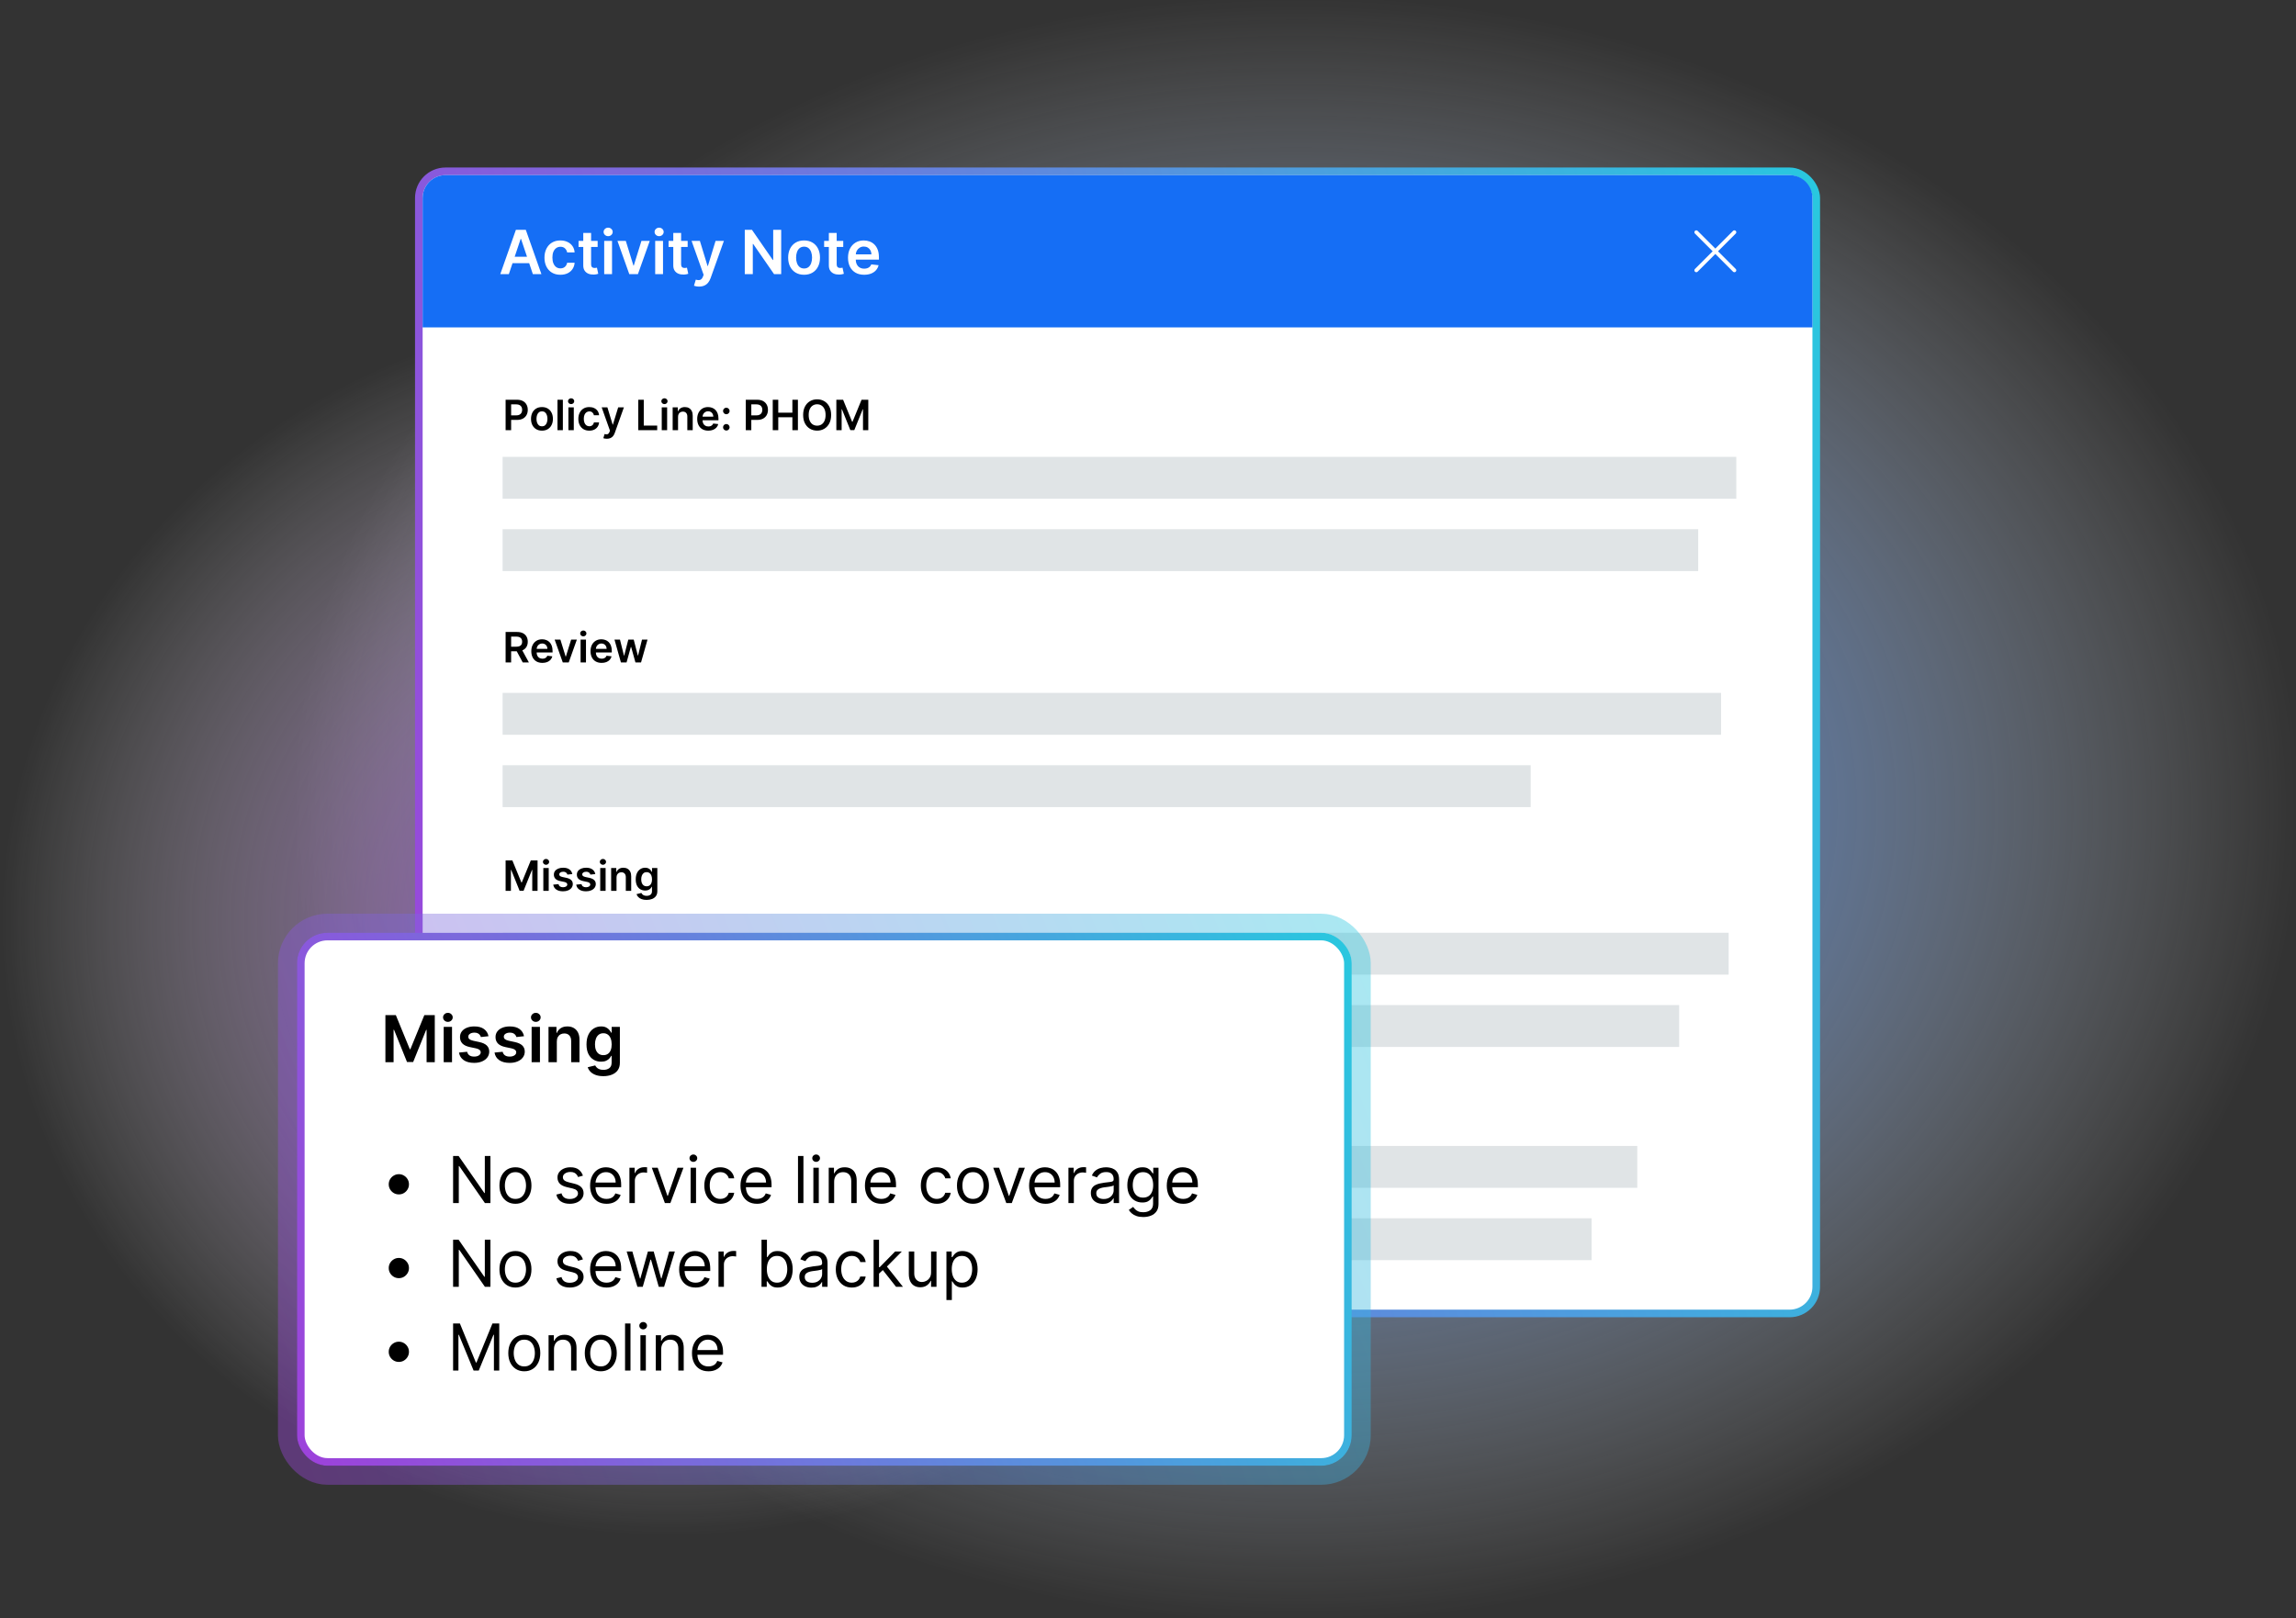
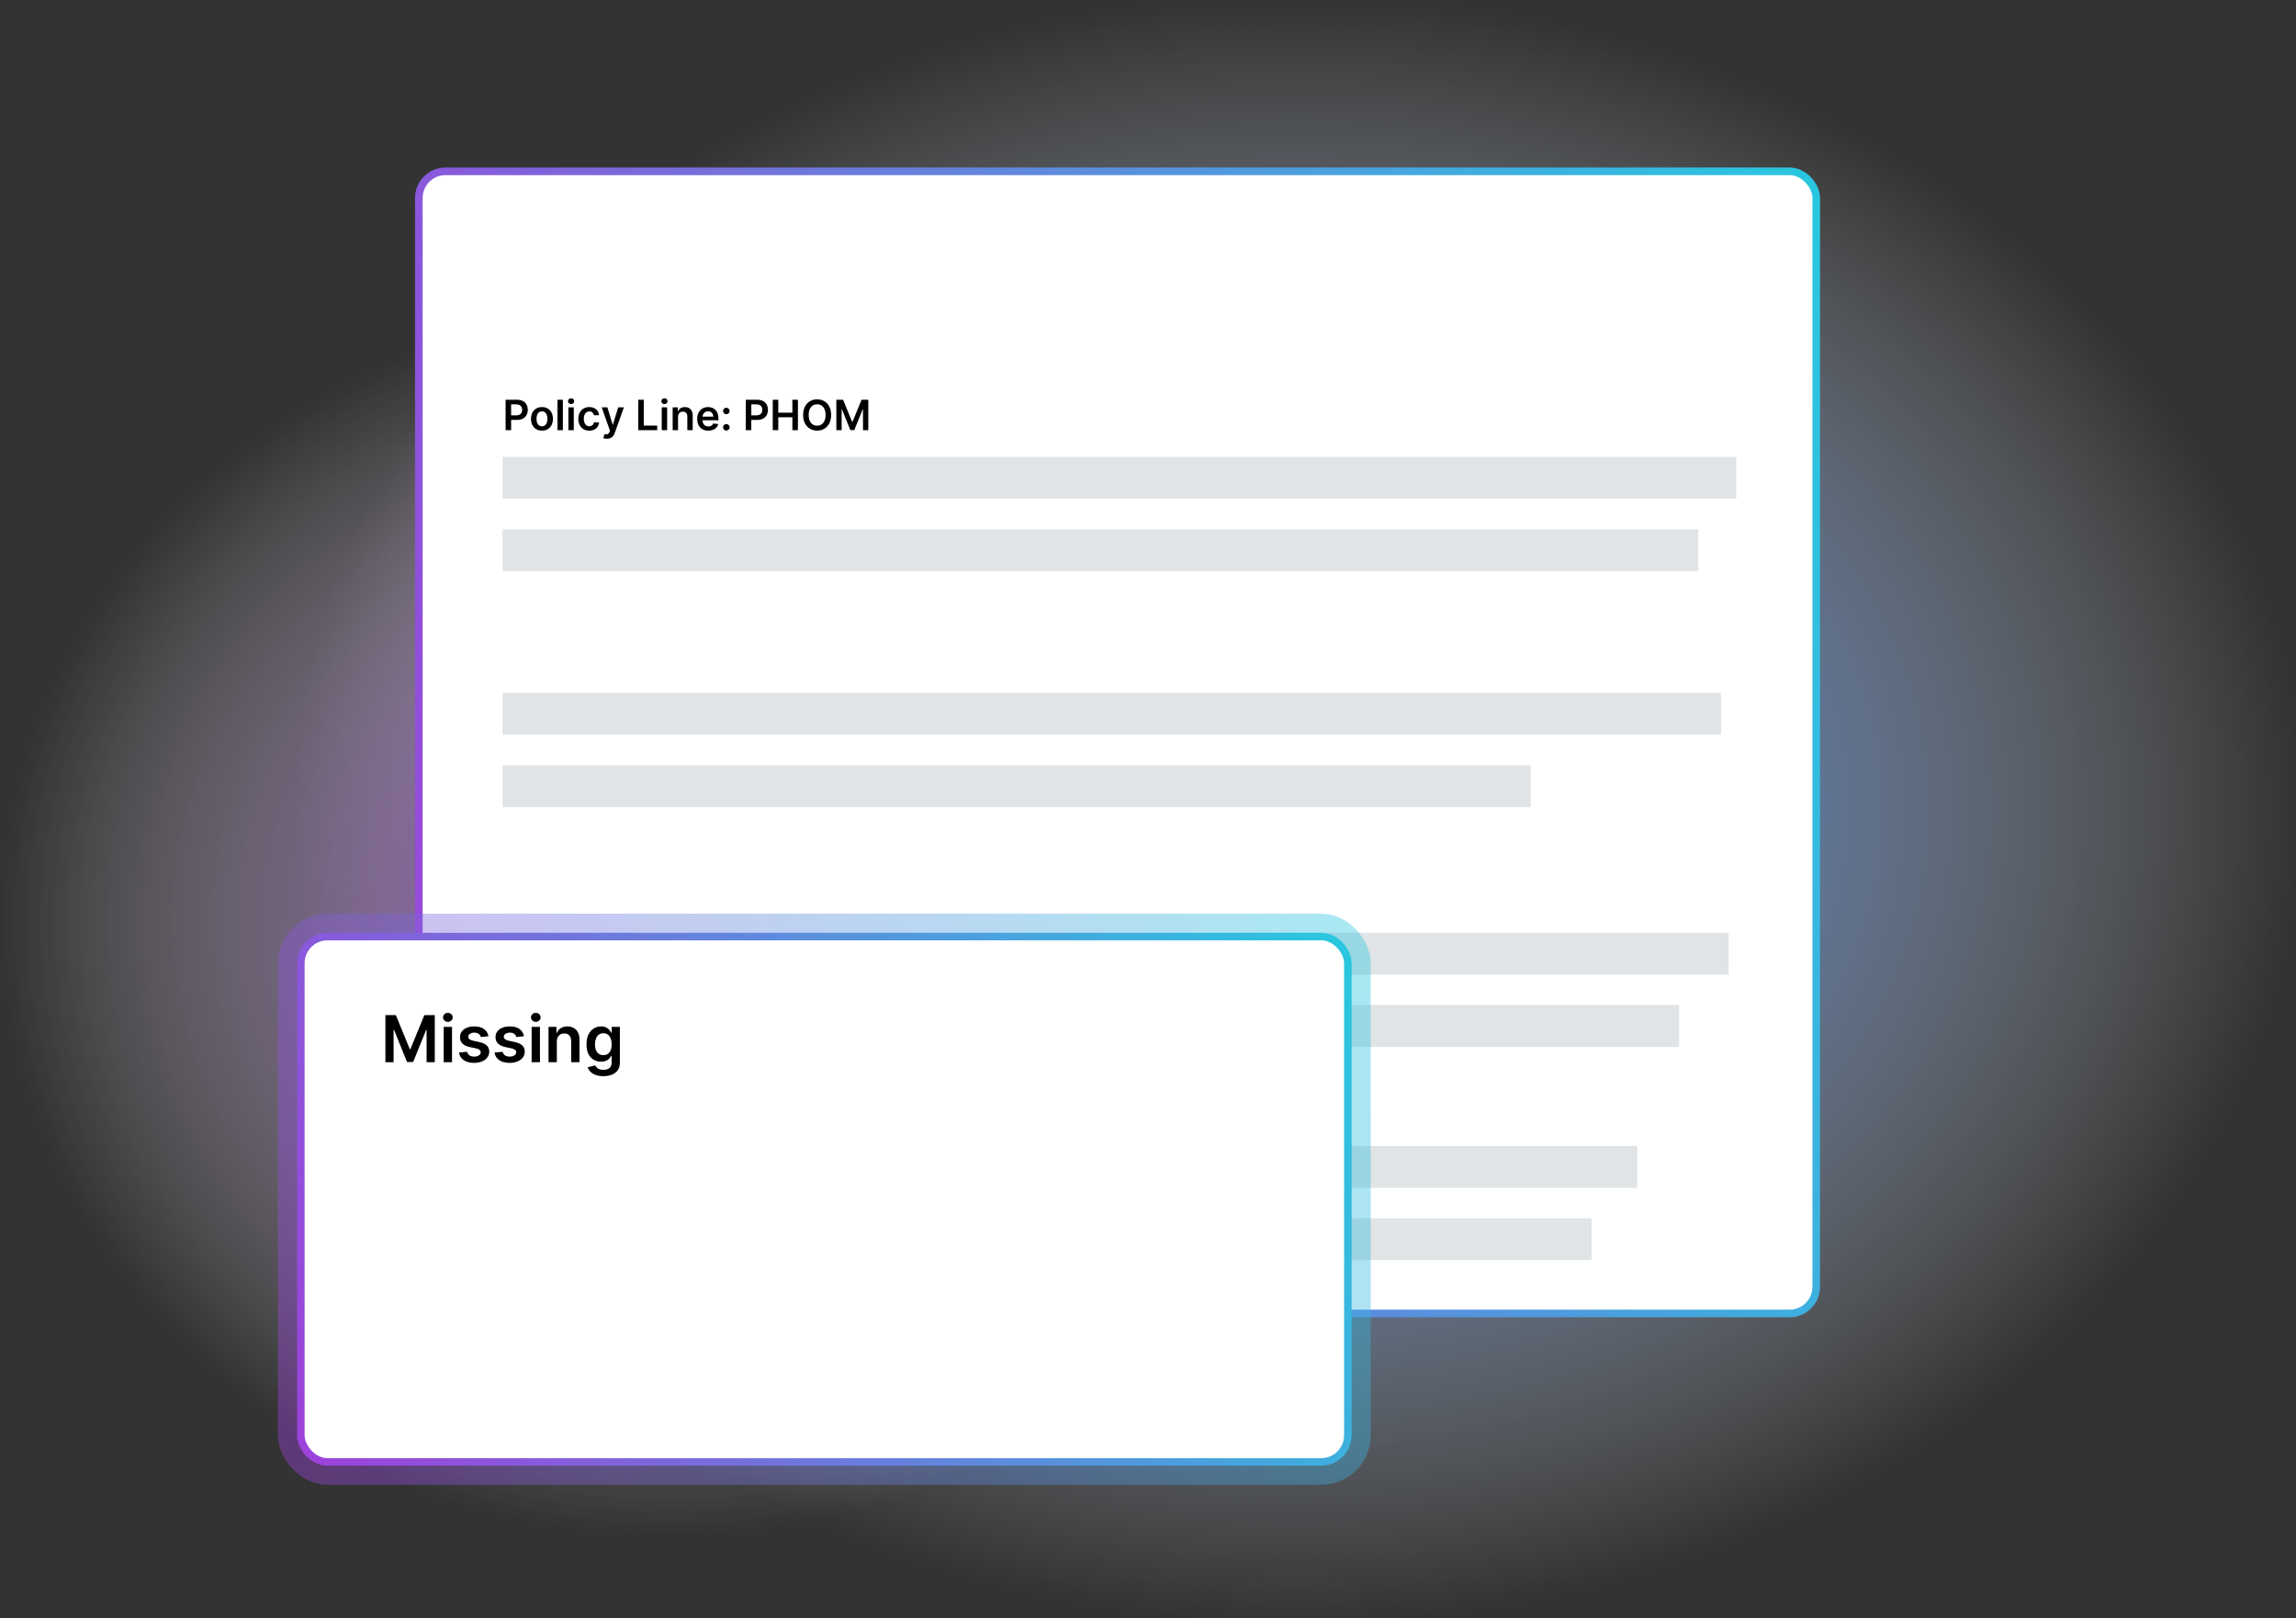
<svg xmlns="http://www.w3.org/2000/svg" width="603" height="425" viewBox="0 0 603 425" fill="none">
  <rect x="0" y="0" width="603" height="425" fill="#333333" stroke="none" />
  <rect x="78" width="525" height="425" rx="16" fill="url(#paint0_radial_882_385)" />
  <rect y="80" width="352" height="324" rx="16" fill="url(#paint1_radial_882_385)" />
  <rect x="110" y="45" width="367" height="300" rx="7" fill="white" stroke="url(#paint2_linear_882_385)" stroke-width="2" />
  <rect x="123" y="64" width="96" height="24" fill="white" />
  <rect x="123" y="96" width="96" height="24" fill="white" />
  <rect x="123" y="157" width="96" height="24" fill="white" />
  <path d="M132.789 113V105H135.789C136.404 105 136.919 105.115 137.336 105.344C137.755 105.573 138.072 105.888 138.285 106.289C138.501 106.687 138.609 107.141 138.609 107.648C138.609 108.161 138.501 108.617 138.285 109.016C138.069 109.414 137.75 109.728 137.328 109.957C136.906 110.184 136.387 110.297 135.77 110.297H133.781V109.105H135.574C135.934 109.105 136.228 109.043 136.457 108.918C136.686 108.793 136.855 108.621 136.965 108.402C137.077 108.184 137.133 107.932 137.133 107.648C137.133 107.365 137.077 107.115 136.965 106.898C136.855 106.682 136.685 106.514 136.453 106.395C136.224 106.272 135.928 106.211 135.566 106.211H134.238V113H132.789ZM142.337 113.117C141.751 113.117 141.243 112.988 140.813 112.73C140.384 112.473 140.05 112.112 139.813 111.648C139.579 111.185 139.462 110.643 139.462 110.023C139.462 109.404 139.579 108.861 139.813 108.395C140.05 107.928 140.384 107.566 140.813 107.309C141.243 107.051 141.751 106.922 142.337 106.922C142.923 106.922 143.431 107.051 143.86 107.309C144.29 107.566 144.622 107.928 144.856 108.395C145.093 108.861 145.212 109.404 145.212 110.023C145.212 110.643 145.093 111.185 144.856 111.648C144.622 112.112 144.29 112.473 143.86 112.73C143.431 112.988 142.923 113.117 142.337 113.117ZM142.345 111.984C142.662 111.984 142.928 111.897 143.142 111.723C143.355 111.546 143.514 111.309 143.618 111.012C143.725 110.715 143.778 110.384 143.778 110.02C143.778 109.652 143.725 109.32 143.618 109.023C143.514 108.724 143.355 108.486 143.142 108.309C142.928 108.132 142.662 108.043 142.345 108.043C142.019 108.043 141.748 108.132 141.532 108.309C141.319 108.486 141.159 108.724 141.052 109.023C140.948 109.32 140.896 109.652 140.896 110.02C140.896 110.384 140.948 110.715 141.052 111.012C141.159 111.309 141.319 111.546 141.532 111.723C141.748 111.897 142.019 111.984 142.345 111.984ZM147.826 105V113H146.412V105H147.826ZM149.28 113V107H150.694V113H149.28ZM149.991 106.148C149.767 106.148 149.575 106.074 149.413 105.926C149.252 105.775 149.171 105.594 149.171 105.383C149.171 105.169 149.252 104.988 149.413 104.84C149.575 104.689 149.767 104.613 149.991 104.613C150.218 104.613 150.41 104.689 150.569 104.84C150.731 104.988 150.812 105.169 150.812 105.383C150.812 105.594 150.731 105.775 150.569 105.926C150.41 106.074 150.218 106.148 149.991 106.148ZM154.766 113.117C154.167 113.117 153.652 112.986 153.223 112.723C152.796 112.46 152.466 112.096 152.234 111.633C152.005 111.167 151.891 110.63 151.891 110.023C151.891 109.414 152.008 108.876 152.242 108.41C152.477 107.941 152.807 107.577 153.234 107.316C153.664 107.053 154.172 106.922 154.758 106.922C155.245 106.922 155.676 107.012 156.051 107.191C156.428 107.368 156.729 107.62 156.953 107.945C157.177 108.268 157.305 108.646 157.336 109.078H155.984C155.93 108.789 155.799 108.548 155.594 108.355C155.391 108.16 155.118 108.062 154.777 108.062C154.488 108.062 154.234 108.141 154.016 108.297C153.797 108.451 153.626 108.672 153.504 108.961C153.384 109.25 153.324 109.596 153.324 110C153.324 110.409 153.384 110.76 153.504 111.055C153.624 111.346 153.792 111.572 154.008 111.73C154.227 111.887 154.483 111.965 154.777 111.965C154.986 111.965 155.172 111.926 155.336 111.848C155.503 111.767 155.642 111.651 155.754 111.5C155.866 111.349 155.943 111.165 155.984 110.949H157.336C157.302 111.374 157.177 111.75 156.961 112.078C156.745 112.404 156.451 112.659 156.078 112.844C155.706 113.026 155.268 113.117 154.766 113.117ZM159.376 115.25C159.183 115.25 159.005 115.234 158.841 115.203C158.679 115.174 158.55 115.141 158.454 115.102L158.782 114C158.988 114.06 159.172 114.089 159.333 114.086C159.494 114.083 159.636 114.033 159.759 113.934C159.884 113.837 159.989 113.676 160.075 113.449L160.196 113.125L158.021 107H159.521L160.903 111.531H160.966L162.353 107H163.856L161.454 113.727C161.342 114.044 161.194 114.316 161.009 114.543C160.824 114.772 160.597 114.947 160.329 115.066C160.063 115.189 159.746 115.25 159.376 115.25ZM167.626 113V105H169.075V111.785H172.599V113H167.626ZM173.794 113V107H175.208V113H173.794ZM174.505 106.148C174.281 106.148 174.088 106.074 173.927 105.926C173.765 105.775 173.685 105.594 173.685 105.383C173.685 105.169 173.765 104.988 173.927 104.84C174.088 104.689 174.281 104.613 174.505 104.613C174.731 104.613 174.924 104.689 175.083 104.84C175.244 104.988 175.325 105.169 175.325 105.383C175.325 105.594 175.244 105.775 175.083 105.926C174.924 106.074 174.731 106.148 174.505 106.148ZM178.076 109.484V113H176.662V107H178.014V108.02H178.084C178.222 107.684 178.442 107.417 178.744 107.219C179.049 107.021 179.425 106.922 179.873 106.922C180.287 106.922 180.648 107.01 180.955 107.187C181.265 107.365 181.505 107.621 181.674 107.957C181.846 108.293 181.93 108.701 181.928 109.18V113H180.514V109.398C180.514 108.997 180.41 108.684 180.201 108.457C179.995 108.23 179.71 108.117 179.346 108.117C179.098 108.117 178.878 108.172 178.686 108.281C178.495 108.388 178.346 108.543 178.236 108.746C178.13 108.949 178.076 109.195 178.076 109.484ZM186.021 113.117C185.42 113.117 184.9 112.992 184.463 112.742C184.028 112.49 183.693 112.133 183.459 111.672C183.225 111.208 183.107 110.663 183.107 110.035C183.107 109.418 183.225 108.876 183.459 108.41C183.696 107.941 184.027 107.577 184.451 107.316C184.876 107.053 185.374 106.922 185.947 106.922C186.317 106.922 186.666 106.982 186.994 107.102C187.325 107.219 187.617 107.401 187.869 107.648C188.124 107.896 188.325 108.211 188.471 108.594C188.617 108.974 188.689 109.427 188.689 109.953V110.387H183.771V109.434H187.334C187.331 109.163 187.273 108.922 187.158 108.711C187.044 108.497 186.883 108.329 186.678 108.207C186.475 108.085 186.238 108.023 185.967 108.023C185.678 108.023 185.424 108.094 185.205 108.234C184.986 108.372 184.816 108.555 184.693 108.781C184.574 109.005 184.512 109.251 184.51 109.52V110.352C184.51 110.701 184.574 111 184.701 111.25C184.829 111.497 185.007 111.687 185.236 111.82C185.465 111.951 185.734 112.016 186.041 112.016C186.247 112.016 186.433 111.987 186.6 111.93C186.766 111.87 186.911 111.783 187.033 111.668C187.156 111.553 187.248 111.411 187.311 111.242L188.631 111.391C188.548 111.74 188.389 112.044 188.154 112.305C187.923 112.562 187.626 112.763 187.264 112.906C186.902 113.047 186.488 113.117 186.021 113.117ZM190.757 113.086C190.52 113.086 190.317 113.003 190.147 112.836C189.978 112.669 189.895 112.466 189.897 112.227C189.895 111.992 189.978 111.792 190.147 111.625C190.317 111.458 190.52 111.375 190.757 111.375C190.986 111.375 191.185 111.458 191.354 111.625C191.526 111.792 191.614 111.992 191.616 112.227C191.614 112.385 191.572 112.53 191.491 112.66C191.413 112.79 191.309 112.895 191.179 112.973C191.051 113.048 190.91 113.086 190.757 113.086ZM190.757 108.805C190.52 108.805 190.317 108.721 190.147 108.555C189.978 108.385 189.895 108.182 189.897 107.945C189.895 107.711 189.978 107.51 190.147 107.344C190.317 107.174 190.52 107.09 190.757 107.09C190.986 107.09 191.185 107.174 191.354 107.344C191.526 107.51 191.614 107.711 191.616 107.945C191.614 108.102 191.572 108.245 191.491 108.375C191.413 108.505 191.309 108.609 191.179 108.687C191.051 108.766 190.91 108.805 190.757 108.805ZM195.867 113V105H198.867C199.482 105 199.997 105.115 200.414 105.344C200.833 105.573 201.15 105.888 201.363 106.289C201.579 106.687 201.688 107.141 201.688 107.648C201.688 108.161 201.579 108.617 201.363 109.016C201.147 109.414 200.828 109.728 200.406 109.957C199.984 110.184 199.465 110.297 198.848 110.297H196.859V109.105H198.652C199.012 109.105 199.306 109.043 199.535 108.918C199.764 108.793 199.934 108.621 200.043 108.402C200.155 108.184 200.211 107.932 200.211 107.648C200.211 107.365 200.155 107.115 200.043 106.898C199.934 106.682 199.763 106.514 199.531 106.395C199.302 106.272 199.007 106.211 198.645 106.211H197.316V113H195.867ZM202.946 113V105H204.396V108.387H208.103V105H209.556V113H208.103V109.602H204.396V113H202.946ZM218.28 109C218.28 109.862 218.119 110.6 217.796 111.215C217.476 111.827 217.038 112.296 216.483 112.621C215.931 112.947 215.305 113.109 214.604 113.109C213.904 113.109 213.276 112.947 212.722 112.621C212.17 112.293 211.732 111.823 211.409 111.211C211.089 110.596 210.929 109.859 210.929 109C210.929 108.138 211.089 107.401 211.409 106.789C211.732 106.174 212.17 105.704 212.722 105.379C213.276 105.053 213.904 104.891 214.604 104.891C215.305 104.891 215.931 105.053 216.483 105.379C217.038 105.704 217.476 106.174 217.796 106.789C218.119 107.401 218.28 108.138 218.28 109ZM216.823 109C216.823 108.393 216.728 107.882 216.538 107.465C216.351 107.046 216.09 106.729 215.757 106.516C215.424 106.299 215.039 106.191 214.604 106.191C214.17 106.191 213.785 106.299 213.452 106.516C213.119 106.729 212.857 107.046 212.667 107.465C212.479 107.882 212.386 108.393 212.386 109C212.386 109.607 212.479 110.12 212.667 110.539C212.857 110.956 213.119 111.272 213.452 111.488C213.785 111.702 214.17 111.809 214.604 111.809C215.039 111.809 215.424 111.702 215.757 111.488C216.09 111.272 216.351 110.956 216.538 110.539C216.728 110.12 216.823 109.607 216.823 109ZM219.65 105H221.424L223.799 110.797H223.893L226.268 105H228.041V113H226.65V107.504H226.576L224.365 112.977H223.326L221.115 107.492H221.041V113H219.65V105Z" fill="black" />
-   <path d="M132.789 174V166H135.789C136.404 166 136.919 166.107 137.336 166.32C137.755 166.534 138.072 166.833 138.285 167.219C138.501 167.602 138.609 168.048 138.609 168.559C138.609 169.072 138.5 169.517 138.281 169.895C138.065 170.27 137.746 170.56 137.324 170.766C136.902 170.969 136.384 171.07 135.77 171.07H133.633V169.867H135.574C135.934 169.867 136.228 169.818 136.457 169.719C136.686 169.617 136.855 169.47 136.965 169.277C137.077 169.082 137.133 168.842 137.133 168.559C137.133 168.275 137.077 168.033 136.965 167.832C136.853 167.629 136.682 167.475 136.453 167.371C136.224 167.264 135.928 167.211 135.566 167.211H134.238V174H132.789ZM136.922 170.375L138.902 174H137.285L135.34 170.375H136.922ZM142.451 174.117C141.85 174.117 141.33 173.992 140.893 173.742C140.458 173.49 140.123 173.133 139.889 172.672C139.654 172.208 139.537 171.663 139.537 171.035C139.537 170.418 139.654 169.876 139.889 169.41C140.126 168.941 140.456 168.577 140.881 168.316C141.305 168.053 141.804 167.922 142.377 167.922C142.747 167.922 143.096 167.982 143.424 168.102C143.755 168.219 144.046 168.401 144.299 168.648C144.554 168.896 144.755 169.211 144.9 169.594C145.046 169.974 145.119 170.427 145.119 170.953V171.387H140.201V170.434H143.764C143.761 170.163 143.702 169.922 143.588 169.711C143.473 169.497 143.313 169.329 143.107 169.207C142.904 169.085 142.667 169.023 142.396 169.023C142.107 169.023 141.854 169.094 141.635 169.234C141.416 169.372 141.245 169.555 141.123 169.781C141.003 170.005 140.942 170.251 140.939 170.52V171.352C140.939 171.701 141.003 172 141.131 172.25C141.258 172.497 141.437 172.687 141.666 172.82C141.895 172.951 142.163 173.016 142.471 173.016C142.676 173.016 142.863 172.987 143.029 172.93C143.196 172.87 143.34 172.783 143.463 172.668C143.585 172.553 143.678 172.411 143.74 172.242L145.061 172.391C144.977 172.74 144.818 173.044 144.584 173.305C144.352 173.562 144.055 173.763 143.693 173.906C143.331 174.047 142.917 174.117 142.451 174.117ZM151.503 168L149.366 174H147.804L145.667 168H147.175L148.554 172.457H148.616L149.999 168H151.503ZM152.481 174V168H153.896V174H152.481ZM153.192 167.148C152.968 167.148 152.776 167.074 152.614 166.926C152.453 166.775 152.372 166.594 152.372 166.383C152.372 166.169 152.453 165.988 152.614 165.84C152.776 165.689 152.968 165.613 153.192 165.613C153.419 165.613 153.612 165.689 153.771 165.84C153.932 165.988 154.013 166.169 154.013 166.383C154.013 166.594 153.932 166.775 153.771 166.926C153.612 167.074 153.419 167.148 153.192 167.148ZM158.006 174.117C157.404 174.117 156.885 173.992 156.447 173.742C156.012 173.49 155.678 173.133 155.443 172.672C155.209 172.208 155.092 171.663 155.092 171.035C155.092 170.418 155.209 169.876 155.443 169.41C155.68 168.941 156.011 168.577 156.436 168.316C156.86 168.053 157.359 167.922 157.932 167.922C158.301 167.922 158.65 167.982 158.979 168.102C159.309 168.219 159.601 168.401 159.854 168.648C160.109 168.896 160.309 169.211 160.455 169.594C160.601 169.974 160.674 170.427 160.674 170.953V171.387H155.756V170.434H159.318C159.316 170.163 159.257 169.922 159.143 169.711C159.028 169.497 158.868 169.329 158.662 169.207C158.459 169.085 158.222 169.023 157.951 169.023C157.662 169.023 157.408 169.094 157.189 169.234C156.971 169.372 156.8 169.555 156.678 169.781C156.558 170.005 156.497 170.251 156.494 170.52V171.352C156.494 171.701 156.558 172 156.686 172.25C156.813 172.497 156.992 172.687 157.221 172.82C157.45 172.951 157.718 173.016 158.025 173.016C158.231 173.016 158.417 172.987 158.584 172.93C158.751 172.87 158.895 172.783 159.018 172.668C159.14 172.553 159.232 172.411 159.295 172.242L160.615 172.391C160.532 172.74 160.373 173.044 160.139 173.305C159.907 173.562 159.61 173.763 159.248 173.906C158.886 174.047 158.472 174.117 158.006 174.117ZM163.076 174L161.381 168H162.822L163.877 172.219H163.932L165.01 168H166.436L167.514 172.195H167.572L168.611 168H170.057L168.357 174H166.885L165.76 169.945H165.678L164.553 174H163.076Z" fill="black" />
-   <path d="M132.789 226H134.563L136.938 231.797H137.031L139.406 226H141.18V234H139.789V228.504H139.715L137.504 233.977H136.465L134.254 228.492H134.18V234H132.789V226ZM142.695 234V228H144.109V234H142.695ZM143.406 227.148C143.182 227.148 142.99 227.074 142.828 226.926C142.667 226.775 142.586 226.594 142.586 226.383C142.586 226.169 142.667 225.988 142.828 225.84C142.99 225.689 143.182 225.613 143.406 225.613C143.633 225.613 143.826 225.689 143.984 225.84C144.146 225.988 144.227 226.169 144.227 226.383C144.227 226.594 144.146 226.775 143.984 226.926C143.826 227.074 143.633 227.148 143.406 227.148ZM150.306 229.586L149.017 229.727C148.98 229.596 148.916 229.474 148.825 229.359C148.737 229.245 148.617 229.152 148.466 229.082C148.315 229.012 148.13 228.977 147.911 228.977C147.617 228.977 147.369 229.04 147.169 229.168C146.971 229.296 146.873 229.461 146.876 229.664C146.873 229.839 146.937 229.98 147.067 230.09C147.2 230.199 147.419 230.289 147.724 230.359L148.747 230.578C149.315 230.701 149.737 230.895 150.013 231.16C150.291 231.426 150.432 231.773 150.435 232.203C150.432 232.581 150.321 232.914 150.103 233.203C149.886 233.49 149.586 233.714 149.2 233.875C148.815 234.036 148.372 234.117 147.872 234.117C147.138 234.117 146.547 233.964 146.099 233.656C145.651 233.346 145.384 232.915 145.298 232.363L146.677 232.23C146.739 232.501 146.872 232.706 147.075 232.844C147.278 232.982 147.543 233.051 147.868 233.051C148.204 233.051 148.474 232.982 148.677 232.844C148.882 232.706 148.985 232.535 148.985 232.332C148.985 232.16 148.919 232.018 148.786 231.906C148.656 231.794 148.453 231.708 148.177 231.648L147.153 231.434C146.578 231.314 146.152 231.112 145.876 230.828C145.6 230.542 145.463 230.18 145.466 229.742C145.463 229.372 145.563 229.052 145.767 228.781C145.972 228.508 146.257 228.297 146.622 228.148C146.989 227.997 147.412 227.922 147.892 227.922C148.595 227.922 149.148 228.072 149.552 228.371C149.958 228.671 150.209 229.076 150.306 229.586ZM156.343 229.586L155.054 229.727C155.017 229.596 154.953 229.474 154.862 229.359C154.774 229.245 154.654 229.152 154.503 229.082C154.352 229.012 154.167 228.977 153.948 228.977C153.654 228.977 153.407 229.04 153.206 229.168C153.008 229.296 152.91 229.461 152.913 229.664C152.91 229.839 152.974 229.98 153.104 230.09C153.237 230.199 153.456 230.289 153.761 230.359L154.784 230.578C155.352 230.701 155.774 230.895 156.05 231.16C156.328 231.426 156.469 231.773 156.472 232.203C156.469 232.581 156.358 232.914 156.14 233.203C155.924 233.49 155.623 233.714 155.237 233.875C154.852 234.036 154.409 234.117 153.909 234.117C153.175 234.117 152.584 233.964 152.136 233.656C151.688 233.346 151.421 232.915 151.335 232.363L152.714 232.23C152.776 232.501 152.909 232.706 153.112 232.844C153.315 232.982 153.58 233.051 153.905 233.051C154.241 233.051 154.511 232.982 154.714 232.844C154.92 232.706 155.022 232.535 155.022 232.332C155.022 232.16 154.956 232.018 154.823 231.906C154.693 231.794 154.49 231.708 154.214 231.648L153.19 231.434C152.615 231.314 152.189 231.112 151.913 230.828C151.637 230.542 151.5 230.18 151.503 229.742C151.5 229.372 151.601 229.052 151.804 228.781C152.009 228.508 152.295 228.297 152.659 228.148C153.026 227.997 153.45 227.922 153.929 227.922C154.632 227.922 155.185 228.072 155.589 228.371C155.995 228.671 156.246 229.076 156.343 229.586ZM157.638 234V228H159.052V234H157.638ZM158.349 227.148C158.125 227.148 157.932 227.074 157.771 226.926C157.609 226.775 157.528 226.594 157.528 226.383C157.528 226.169 157.609 225.988 157.771 225.84C157.932 225.689 158.125 225.613 158.349 225.613C158.575 225.613 158.768 225.689 158.927 225.84C159.088 225.988 159.169 226.169 159.169 226.383C159.169 226.594 159.088 226.775 158.927 226.926C158.768 227.074 158.575 227.148 158.349 227.148ZM161.92 230.484V234H160.506V228H161.857V229.02H161.928C162.066 228.684 162.286 228.417 162.588 228.219C162.893 228.021 163.269 227.922 163.717 227.922C164.131 227.922 164.492 228.01 164.799 228.187C165.109 228.365 165.348 228.621 165.518 228.957C165.689 229.293 165.774 229.701 165.771 230.18V234H164.357V230.398C164.357 229.997 164.253 229.684 164.045 229.457C163.839 229.23 163.554 229.117 163.189 229.117C162.942 229.117 162.722 229.172 162.529 229.281C162.339 229.388 162.189 229.543 162.08 229.746C161.973 229.949 161.92 230.195 161.92 230.484ZM169.818 236.375C169.311 236.375 168.874 236.306 168.51 236.168C168.145 236.033 167.852 235.85 167.631 235.621C167.41 235.392 167.256 235.138 167.17 234.859L168.443 234.551C168.501 234.668 168.584 234.784 168.693 234.898C168.803 235.016 168.95 235.112 169.135 235.188C169.322 235.266 169.558 235.305 169.842 235.305C170.243 235.305 170.575 235.207 170.838 235.012C171.101 234.819 171.232 234.501 171.232 234.059V232.922H171.162C171.089 233.068 170.982 233.217 170.842 233.371C170.704 233.525 170.52 233.654 170.291 233.758C170.064 233.862 169.779 233.914 169.436 233.914C168.975 233.914 168.557 233.806 168.182 233.59C167.809 233.371 167.512 233.046 167.291 232.613C167.072 232.178 166.963 231.634 166.963 230.98C166.963 230.322 167.072 229.766 167.291 229.312C167.512 228.857 167.811 228.512 168.186 228.277C168.561 228.04 168.979 227.922 169.439 227.922C169.791 227.922 170.08 227.982 170.307 228.102C170.536 228.219 170.718 228.361 170.854 228.527C170.989 228.691 171.092 228.846 171.162 228.992H171.24V228H172.635V234.098C172.635 234.611 172.512 235.035 172.268 235.371C172.023 235.707 171.688 235.958 171.264 236.125C170.839 236.292 170.357 236.375 169.818 236.375ZM169.83 232.805C170.13 232.805 170.385 232.732 170.596 232.586C170.807 232.44 170.967 232.23 171.076 231.957C171.186 231.684 171.24 231.355 171.24 230.973C171.24 230.595 171.186 230.264 171.076 229.98C170.969 229.697 170.811 229.477 170.6 229.32C170.391 229.161 170.135 229.082 169.83 229.082C169.515 229.082 169.252 229.164 169.041 229.328C168.83 229.492 168.671 229.717 168.564 230.004C168.458 230.288 168.404 230.611 168.404 230.973C168.404 231.34 168.458 231.661 168.564 231.938C168.674 232.211 168.834 232.424 169.045 232.578C169.258 232.729 169.52 232.805 169.83 232.805Z" fill="black" />
  <rect x="126" y="117" width="338" height="38" fill="white" />
  <rect x="126" y="179" width="338" height="38" fill="white" />
  <rect x="132" y="120" width="324" height="11" fill="#E0E4E6" />
  <rect x="132" y="245" width="322" height="11" fill="#E0E4E6" />
  <rect x="132" y="301" width="298" height="11" fill="#E0E4E6" />
  <rect x="132" y="182" width="320" height="11" fill="#E0E4E6" />
  <rect x="132" y="139" width="314" height="11" fill="#E0E4E6" />
  <rect x="132" y="264" width="309" height="11" fill="#E0E4E6" />
  <rect x="132" y="320" width="286" height="11" fill="#E0E4E6" />
  <rect x="132" y="201" width="270" height="11" fill="#E0E4E6" />
  <rect x="79" y="246" width="275" height="138" rx="7" fill="white" stroke="url(#paint3_linear_882_385)" stroke-width="2" />
  <rect x="75.5" y="242.5" width="282" height="145" rx="10.5" stroke="url(#paint4_linear_882_385)" stroke-opacity="0.4" stroke-width="5" />
  <path d="M101.219 266.636H103.96L107.631 275.595H107.776L111.446 266.636H114.187V279H112.038V270.506H111.923L108.506 278.964H106.9L103.483 270.488H103.369V279H101.219V266.636ZM116.529 279V269.727H118.714V279H116.529ZM117.628 268.411C117.282 268.411 116.984 268.297 116.734 268.067C116.485 267.834 116.36 267.554 116.36 267.228C116.36 266.898 116.485 266.618 116.734 266.389C116.984 266.155 117.282 266.039 117.628 266.039C117.978 266.039 118.276 266.155 118.521 266.389C118.771 266.618 118.896 266.898 118.896 267.228C118.896 267.554 118.771 267.834 118.521 268.067C118.276 268.297 117.978 268.411 117.628 268.411ZM128.291 272.178L126.298 272.396C126.242 272.194 126.143 272.005 126.003 271.828C125.866 271.651 125.681 271.508 125.447 271.4C125.214 271.291 124.928 271.237 124.59 271.237C124.135 271.237 123.753 271.335 123.443 271.532C123.137 271.73 122.986 271.985 122.99 272.299C122.986 272.569 123.085 272.788 123.286 272.957C123.491 273.126 123.829 273.265 124.3 273.374L125.882 273.712C126.759 273.901 127.411 274.201 127.838 274.611C128.268 275.022 128.486 275.559 128.49 276.223C128.486 276.807 128.315 277.322 127.977 277.768C127.643 278.211 127.178 278.557 126.582 278.807C125.986 279.056 125.302 279.181 124.53 279.181C123.395 279.181 122.481 278.944 121.789 278.469C121.097 277.99 120.684 277.324 120.551 276.471L122.682 276.265C122.779 276.684 122.984 277 123.298 277.213C123.612 277.426 124.02 277.533 124.524 277.533C125.043 277.533 125.459 277.426 125.773 277.213C126.091 277 126.25 276.736 126.25 276.422C126.25 276.157 126.147 275.937 125.942 275.764C125.741 275.591 125.427 275.458 125 275.366L123.419 275.034C122.529 274.849 121.871 274.537 121.445 274.098C121.018 273.655 120.807 273.096 120.811 272.42C120.807 271.848 120.962 271.353 121.276 270.935C121.594 270.512 122.034 270.186 122.598 269.957C123.165 269.723 123.819 269.607 124.56 269.607C125.646 269.607 126.502 269.838 127.125 270.301C127.753 270.764 128.142 271.389 128.291 272.178ZM137.621 272.178L135.628 272.396C135.572 272.194 135.474 272.005 135.333 271.828C135.196 271.651 135.011 271.508 134.777 271.4C134.544 271.291 134.258 271.237 133.92 271.237C133.465 271.237 133.083 271.335 132.773 271.532C132.467 271.73 132.316 271.985 132.32 272.299C132.316 272.569 132.415 272.788 132.616 272.957C132.821 273.126 133.159 273.265 133.63 273.374L135.212 273.712C136.089 273.901 136.741 274.201 137.168 274.611C137.599 275.022 137.816 275.559 137.82 276.223C137.816 276.807 137.645 277.322 137.307 277.768C136.973 278.211 136.508 278.557 135.912 278.807C135.317 279.056 134.632 279.181 133.86 279.181C132.725 279.181 131.811 278.944 131.119 278.469C130.427 277.99 130.014 277.324 129.881 276.471L132.012 276.265C132.109 276.684 132.314 277 132.628 277.213C132.942 277.426 133.351 277.533 133.854 277.533C134.373 277.533 134.789 277.426 135.103 277.213C135.421 277 135.58 276.736 135.58 276.422C135.58 276.157 135.478 275.937 135.272 275.764C135.071 275.591 134.757 275.458 134.331 275.366L132.749 275.034C131.859 274.849 131.201 274.537 130.775 274.098C130.348 273.655 130.137 273.096 130.141 272.42C130.137 271.848 130.292 271.353 130.606 270.935C130.924 270.512 131.364 270.186 131.928 269.957C132.495 269.723 133.149 269.607 133.89 269.607C134.976 269.607 135.832 269.838 136.456 270.301C137.083 270.764 137.472 271.389 137.621 272.178ZM139.622 279V269.727H141.807V279H139.622ZM140.721 268.411C140.374 268.411 140.077 268.297 139.827 268.067C139.578 267.834 139.453 267.554 139.453 267.228C139.453 266.898 139.578 266.618 139.827 266.389C140.077 266.155 140.374 266.039 140.721 266.039C141.071 266.039 141.369 266.155 141.614 266.389C141.864 266.618 141.988 266.898 141.988 267.228C141.988 267.554 141.864 267.834 141.614 268.067C141.369 268.297 141.071 268.411 140.721 268.411ZM146.24 273.567V279H144.055V269.727H146.143V271.303H146.252C146.465 270.784 146.805 270.371 147.272 270.065C147.743 269.759 148.325 269.607 149.017 269.607C149.657 269.607 150.214 269.743 150.689 270.017C151.168 270.291 151.538 270.687 151.8 271.206C152.066 271.725 152.196 272.355 152.192 273.096V279H150.007V273.434C150.007 272.814 149.846 272.329 149.524 271.979C149.206 271.629 148.765 271.454 148.202 271.454C147.82 271.454 147.479 271.538 147.182 271.707C146.888 271.872 146.656 272.112 146.487 272.426C146.322 272.74 146.24 273.12 146.24 273.567ZM158.447 282.67C157.662 282.67 156.988 282.564 156.424 282.35C155.861 282.141 155.408 281.859 155.066 281.505C154.724 281.151 154.486 280.759 154.354 280.328L156.322 279.851C156.41 280.032 156.539 280.211 156.708 280.388C156.877 280.57 157.104 280.719 157.39 280.835C157.68 280.956 158.044 281.016 158.483 281.016C159.103 281.016 159.616 280.865 160.022 280.564C160.429 280.266 160.632 279.775 160.632 279.091V277.334H160.523C160.411 277.559 160.246 277.791 160.028 278.028C159.815 278.266 159.531 278.465 159.177 278.626C158.827 278.787 158.386 278.867 157.855 278.867C157.143 278.867 156.497 278.7 155.917 278.366C155.342 278.028 154.883 277.525 154.541 276.857C154.203 276.185 154.034 275.344 154.034 274.333C154.034 273.315 154.203 272.456 154.541 271.756C154.883 271.051 155.344 270.518 155.923 270.156C156.503 269.79 157.149 269.607 157.861 269.607C158.404 269.607 158.851 269.699 159.201 269.884C159.555 270.065 159.837 270.285 160.046 270.542C160.256 270.796 160.415 271.035 160.523 271.261H160.644V269.727H162.799V279.151C162.799 279.944 162.61 280.6 162.232 281.119C161.853 281.638 161.336 282.027 160.68 282.284C160.024 282.542 159.28 282.67 158.447 282.67ZM158.465 277.153C158.927 277.153 159.322 277.04 159.648 276.815C159.974 276.589 160.221 276.265 160.39 275.843C160.559 275.42 160.644 274.913 160.644 274.321C160.644 273.738 160.559 273.227 160.39 272.788C160.225 272.349 159.98 272.009 159.654 271.768C159.332 271.522 158.936 271.4 158.465 271.4C157.978 271.4 157.571 271.526 157.245 271.78C156.919 272.033 156.674 272.382 156.509 272.824C156.344 273.263 156.261 273.762 156.261 274.321C156.261 274.889 156.344 275.386 156.509 275.812C156.678 276.235 156.925 276.565 157.251 276.803C157.581 277.036 157.986 277.153 158.465 277.153Z" fill="black" />
-   <path d="M104.75 313.73C104.263 313.73 103.818 313.611 103.416 313.374C103.013 313.132 102.691 312.81 102.45 312.408C102.212 312.006 102.094 311.561 102.094 311.074C102.094 310.583 102.212 310.138 102.45 309.74C102.691 309.337 103.013 309.017 103.416 308.78C103.818 308.538 104.263 308.418 104.75 308.418C105.241 308.418 105.686 308.538 106.084 308.78C106.487 309.017 106.807 309.337 107.044 309.74C107.286 310.138 107.406 310.583 107.406 311.074C107.406 311.561 107.286 312.006 107.044 312.408C106.807 312.81 106.487 313.132 106.084 313.374C105.686 313.611 105.241 313.73 104.75 313.73ZM128.801 303.636V316H127.352L120.615 306.293H120.494V316H118.997V303.636H120.446L127.207 313.368H127.328V303.636H128.801ZM135.371 316.193C134.534 316.193 133.799 315.994 133.167 315.596C132.54 315.197 132.049 314.64 131.694 313.923C131.344 313.207 131.169 312.37 131.169 311.412C131.169 310.446 131.344 309.603 131.694 308.882C132.049 308.162 132.54 307.603 133.167 307.204C133.799 306.806 134.534 306.607 135.371 306.607C136.208 306.607 136.94 306.806 137.568 307.204C138.2 307.603 138.691 308.162 139.041 308.882C139.395 309.603 139.573 310.446 139.573 311.412C139.573 312.37 139.395 313.207 139.041 313.923C138.691 314.64 138.2 315.197 137.568 315.596C136.94 315.994 136.208 316.193 135.371 316.193ZM135.371 314.913C136.007 314.913 136.53 314.75 136.94 314.424C137.351 314.098 137.655 313.67 137.852 313.138C138.049 312.607 138.148 312.032 138.148 311.412C138.148 310.792 138.049 310.215 137.852 309.679C137.655 309.144 137.351 308.711 136.94 308.381C136.53 308.051 136.007 307.886 135.371 307.886C134.735 307.886 134.212 308.051 133.801 308.381C133.391 308.711 133.087 309.144 132.89 309.679C132.692 310.215 132.594 310.792 132.594 311.412C132.594 312.032 132.692 312.607 132.89 313.138C133.087 313.67 133.391 314.098 133.801 314.424C134.212 314.75 134.735 314.913 135.371 314.913ZM153.097 308.804L151.817 309.166C151.736 308.953 151.618 308.746 151.461 308.544C151.308 308.339 151.099 308.17 150.833 308.037C150.567 307.904 150.227 307.838 149.813 307.838C149.245 307.838 148.772 307.969 148.394 308.23C148.02 308.488 147.833 308.816 147.833 309.214C147.833 309.569 147.961 309.848 148.219 310.054C148.477 310.259 148.879 310.43 149.426 310.567L150.803 310.905C151.632 311.106 152.25 311.414 152.656 311.828C153.063 312.239 153.266 312.768 153.266 313.416C153.266 313.947 153.113 314.422 152.807 314.841C152.505 315.259 152.083 315.589 151.539 315.831C150.996 316.072 150.364 316.193 149.644 316.193C148.698 316.193 147.915 315.988 147.295 315.577C146.675 315.167 146.283 314.567 146.118 313.778L147.47 313.44C147.599 313.939 147.843 314.314 148.201 314.563C148.563 314.813 149.036 314.938 149.619 314.938C150.284 314.938 150.811 314.797 151.201 314.515C151.596 314.229 151.793 313.887 151.793 313.489C151.793 313.167 151.68 312.897 151.455 312.68C151.229 312.458 150.883 312.293 150.416 312.185L148.871 311.822C148.022 311.621 147.398 311.309 146.999 310.887C146.605 310.46 146.408 309.927 146.408 309.287C146.408 308.764 146.555 308.301 146.849 307.898C147.146 307.496 147.551 307.18 148.062 306.951C148.577 306.721 149.161 306.607 149.813 306.607C150.73 306.607 151.451 306.808 151.974 307.21C152.501 307.613 152.875 308.144 153.097 308.804ZM159.298 316.193C158.405 316.193 157.634 315.996 156.986 315.602C156.342 315.203 155.845 314.648 155.495 313.935C155.149 313.219 154.976 312.386 154.976 311.436C154.976 310.486 155.149 309.649 155.495 308.925C155.845 308.196 156.332 307.629 156.956 307.222C157.584 306.812 158.316 306.607 159.153 306.607C159.636 306.607 160.113 306.687 160.584 306.848C161.055 307.009 161.484 307.271 161.87 307.633C162.256 307.991 162.564 308.466 162.794 309.058C163.023 309.649 163.138 310.378 163.138 311.243V311.847H155.99V310.615H161.689C161.689 310.092 161.584 309.625 161.375 309.214C161.17 308.804 160.876 308.48 160.494 308.243C160.115 308.005 159.668 307.886 159.153 307.886C158.586 307.886 158.095 308.027 157.68 308.309C157.27 308.587 156.954 308.949 156.733 309.396C156.511 309.842 156.4 310.321 156.4 310.832V311.653C156.4 312.354 156.521 312.947 156.763 313.434C157.008 313.917 157.348 314.286 157.783 314.539C158.218 314.789 158.723 314.913 159.298 314.913C159.672 314.913 160.011 314.861 160.312 314.756C160.618 314.648 160.882 314.487 161.103 314.273C161.325 314.056 161.496 313.786 161.616 313.464L162.993 313.851C162.848 314.318 162.604 314.728 162.262 315.082C161.92 315.433 161.498 315.706 160.995 315.903C160.492 316.097 159.926 316.193 159.298 316.193ZM165.305 316V306.727H166.681V308.128H166.778C166.947 307.669 167.253 307.297 167.696 307.011C168.138 306.725 168.637 306.582 169.193 306.582C169.297 306.582 169.428 306.584 169.585 306.588C169.742 306.592 169.861 306.598 169.941 306.607V308.055C169.893 308.043 169.782 308.025 169.609 308.001C169.44 307.973 169.261 307.959 169.072 307.959C168.621 307.959 168.219 308.053 167.865 308.243C167.514 308.428 167.237 308.685 167.032 309.015C166.83 309.341 166.73 309.714 166.73 310.132V316H165.305ZM179.495 306.727L176.066 316H174.617L171.188 306.727H172.733L175.293 314.116H175.39L177.949 306.727H179.495ZM181.375 316V306.727H182.8V316H181.375ZM182.1 305.182C181.822 305.182 181.583 305.087 181.381 304.898C181.184 304.709 181.085 304.482 181.085 304.216C181.085 303.95 181.184 303.723 181.381 303.534C181.583 303.345 181.822 303.25 182.1 303.25C182.377 303.25 182.615 303.345 182.812 303.534C183.013 303.723 183.114 303.95 183.114 304.216C183.114 304.482 183.013 304.709 182.812 304.898C182.615 305.087 182.377 305.182 182.1 305.182ZM189.176 316.193C188.307 316.193 187.559 315.988 186.931 315.577C186.303 315.167 185.82 314.601 185.482 313.881C185.144 313.161 184.975 312.338 184.975 311.412C184.975 310.47 185.148 309.639 185.494 308.919C185.844 308.194 186.331 307.629 186.955 307.222C187.583 306.812 188.315 306.607 189.152 306.607C189.804 306.607 190.392 306.727 190.915 306.969C191.438 307.21 191.867 307.548 192.201 307.983C192.535 308.418 192.742 308.925 192.823 309.504H191.398C191.289 309.082 191.048 308.707 190.674 308.381C190.303 308.051 189.804 307.886 189.176 307.886C188.621 307.886 188.134 308.031 187.716 308.321C187.301 308.607 186.977 309.011 186.744 309.534C186.514 310.054 186.4 310.663 186.4 311.364C186.4 312.08 186.512 312.704 186.738 313.235C186.967 313.766 187.289 314.179 187.703 314.473C188.122 314.766 188.613 314.913 189.176 314.913C189.547 314.913 189.883 314.849 190.185 314.72C190.487 314.591 190.742 314.406 190.951 314.165C191.161 313.923 191.31 313.634 191.398 313.295H192.823C192.742 313.843 192.543 314.336 192.225 314.775C191.911 315.209 191.495 315.555 190.975 315.813C190.46 316.066 189.861 316.193 189.176 316.193ZM198.793 316.193C197.9 316.193 197.129 315.996 196.481 315.602C195.837 315.203 195.34 314.648 194.99 313.935C194.644 313.219 194.471 312.386 194.471 311.436C194.471 310.486 194.644 309.649 194.99 308.925C195.34 308.196 195.827 307.629 196.451 307.222C197.079 306.812 197.811 306.607 198.648 306.607C199.131 306.607 199.608 306.687 200.079 306.848C200.55 307.009 200.979 307.271 201.365 307.633C201.751 307.991 202.059 308.466 202.289 309.058C202.518 309.649 202.633 310.378 202.633 311.243V311.847H195.485V310.615H201.184C201.184 310.092 201.079 309.625 200.87 309.214C200.665 308.804 200.371 308.48 199.989 308.243C199.61 308.005 199.164 307.886 198.648 307.886C198.081 307.886 197.59 308.027 197.175 308.309C196.765 308.587 196.449 308.949 196.228 309.396C196.006 309.842 195.896 310.321 195.896 310.832V311.653C195.896 312.354 196.016 312.947 196.258 313.434C196.503 313.917 196.843 314.286 197.278 314.539C197.713 314.789 198.218 314.913 198.793 314.913C199.168 314.913 199.506 314.861 199.808 314.756C200.113 314.648 200.377 314.487 200.598 314.273C200.82 314.056 200.991 313.786 201.112 313.464L202.488 313.851C202.343 314.318 202.1 314.728 201.757 315.082C201.415 315.433 200.993 315.706 200.49 315.903C199.987 316.097 199.421 316.193 198.793 316.193ZM211.006 303.636V316H209.581V303.636H211.006ZM213.616 316V306.727H215.04V316H213.616ZM214.34 305.182C214.062 305.182 213.823 305.087 213.622 304.898C213.424 304.709 213.326 304.482 213.326 304.216C213.326 303.95 213.424 303.723 213.622 303.534C213.823 303.345 214.062 303.25 214.34 303.25C214.618 303.25 214.855 303.345 215.052 303.534C215.254 303.723 215.354 303.95 215.354 304.216C215.354 304.482 215.254 304.709 215.052 304.898C214.855 305.087 214.618 305.182 214.34 305.182ZM219.074 310.422V316H217.65V306.727H219.026V308.176H219.147C219.364 307.705 219.694 307.327 220.137 307.041C220.58 306.751 221.151 306.607 221.851 306.607C222.479 306.607 223.029 306.735 223.499 306.993C223.97 307.246 224.337 307.633 224.598 308.152C224.86 308.667 224.991 309.319 224.991 310.108V316H223.566V310.205C223.566 309.476 223.377 308.909 222.998 308.502C222.62 308.092 222.101 307.886 221.441 307.886C220.986 307.886 220.58 307.985 220.221 308.182C219.867 308.379 219.588 308.667 219.382 309.045C219.177 309.424 219.074 309.883 219.074 310.422ZM231.482 316.193C230.588 316.193 229.818 315.996 229.17 315.602C228.526 315.203 228.029 314.648 227.679 313.935C227.332 313.219 227.159 312.386 227.159 311.436C227.159 310.486 227.332 309.649 227.679 308.925C228.029 308.196 228.516 307.629 229.139 307.222C229.767 306.812 230.5 306.607 231.337 306.607C231.82 306.607 232.297 306.687 232.768 306.848C233.239 307.009 233.667 307.271 234.054 307.633C234.44 307.991 234.748 308.466 234.977 309.058C235.207 309.649 235.321 310.378 235.321 311.243V311.847H228.174V310.615H233.872C233.872 310.092 233.768 309.625 233.559 309.214C233.353 308.804 233.059 308.48 232.677 308.243C232.299 308.005 231.852 307.886 231.337 307.886C230.769 307.886 230.278 308.027 229.864 308.309C229.453 308.587 229.137 308.949 228.916 309.396C228.695 309.842 228.584 310.321 228.584 310.832V311.653C228.584 312.354 228.705 312.947 228.946 313.434C229.192 313.917 229.532 314.286 229.967 314.539C230.401 314.789 230.906 314.913 231.482 314.913C231.856 314.913 232.194 314.861 232.496 314.756C232.802 314.648 233.065 314.487 233.287 314.273C233.508 314.056 233.679 313.786 233.8 313.464L235.176 313.851C235.032 314.318 234.788 314.728 234.446 315.082C234.104 315.433 233.681 315.706 233.178 315.903C232.675 316.097 232.11 316.193 231.482 316.193ZM246.037 316.193C245.168 316.193 244.419 315.988 243.791 315.577C243.163 315.167 242.68 314.601 242.342 313.881C242.004 313.161 241.835 312.338 241.835 311.412C241.835 310.47 242.008 309.639 242.354 308.919C242.704 308.194 243.191 307.629 243.815 307.222C244.443 306.812 245.176 306.607 246.013 306.607C246.665 306.607 247.252 306.727 247.775 306.969C248.299 307.21 248.727 307.548 249.061 307.983C249.395 308.418 249.603 308.925 249.683 309.504H248.258C248.15 309.082 247.908 308.707 247.534 308.381C247.164 308.051 246.665 307.886 246.037 307.886C245.481 307.886 244.994 308.031 244.576 308.321C244.161 308.607 243.837 309.011 243.604 309.534C243.375 310.054 243.26 310.663 243.26 311.364C243.26 312.08 243.373 312.704 243.598 313.235C243.827 313.766 244.149 314.179 244.564 314.473C244.982 314.766 245.473 314.913 246.037 314.913C246.407 314.913 246.743 314.849 247.045 314.72C247.347 314.591 247.602 314.406 247.812 314.165C248.021 313.923 248.17 313.634 248.258 313.295H249.683C249.603 313.843 249.403 314.336 249.085 314.775C248.772 315.209 248.355 315.555 247.836 315.813C247.321 316.066 246.721 316.193 246.037 316.193ZM255.533 316.193C254.696 316.193 253.961 315.994 253.329 315.596C252.702 315.197 252.211 314.64 251.856 313.923C251.506 313.207 251.331 312.37 251.331 311.412C251.331 310.446 251.506 309.603 251.856 308.882C252.211 308.162 252.702 307.603 253.329 307.204C253.961 306.806 254.696 306.607 255.533 306.607C256.37 306.607 257.103 306.806 257.73 307.204C258.362 307.603 258.853 308.162 259.203 308.882C259.558 309.603 259.735 310.446 259.735 311.412C259.735 312.37 259.558 313.207 259.203 313.923C258.853 314.64 258.362 315.197 257.73 315.596C257.103 315.994 256.37 316.193 255.533 316.193ZM255.533 314.913C256.169 314.913 256.692 314.75 257.103 314.424C257.513 314.098 257.817 313.67 258.014 313.138C258.211 312.607 258.31 312.032 258.31 311.412C258.31 310.792 258.211 310.215 258.014 309.679C257.817 309.144 257.513 308.711 257.103 308.381C256.692 308.051 256.169 307.886 255.533 307.886C254.897 307.886 254.374 308.051 253.963 308.381C253.553 308.711 253.249 309.144 253.052 309.679C252.855 310.215 252.756 310.792 252.756 311.412C252.756 312.032 252.855 312.607 253.052 313.138C253.249 313.67 253.553 314.098 253.963 314.424C254.374 314.75 254.897 314.913 255.533 314.913ZM269.16 306.727L265.731 316H264.282L260.853 306.727H262.398L264.958 314.116H265.055L267.614 306.727H269.16ZM274.596 316.193C273.703 316.193 272.932 315.996 272.284 315.602C271.64 315.203 271.143 314.648 270.793 313.935C270.447 313.219 270.274 312.386 270.274 311.436C270.274 310.486 270.447 309.649 270.793 308.925C271.143 308.196 271.63 307.629 272.254 307.222C272.882 306.812 273.614 306.607 274.451 306.607C274.934 306.607 275.411 306.687 275.882 306.848C276.353 307.009 276.781 307.271 277.168 307.633C277.554 307.991 277.862 308.466 278.091 309.058C278.321 309.649 278.436 310.378 278.436 311.243V311.847H271.288V310.615H276.987C276.987 310.092 276.882 309.625 276.673 309.214C276.468 308.804 276.174 308.48 275.791 308.243C275.413 308.005 274.966 307.886 274.451 307.886C273.884 307.886 273.393 308.027 272.978 308.309C272.568 308.587 272.252 308.949 272.03 309.396C271.809 309.842 271.698 310.321 271.698 310.832V311.653C271.698 312.354 271.819 312.947 272.061 313.434C272.306 313.917 272.646 314.286 273.081 314.539C273.515 314.789 274.021 314.913 274.596 314.913C274.97 314.913 275.308 314.861 275.61 314.756C275.916 314.648 276.18 314.487 276.401 314.273C276.622 314.056 276.794 313.786 276.914 313.464L278.291 313.851C278.146 314.318 277.902 314.728 277.56 315.082C277.218 315.433 276.796 315.706 276.292 315.903C275.789 316.097 275.224 316.193 274.596 316.193ZM280.603 316V306.727H281.979V308.128H282.076C282.245 307.669 282.551 307.297 282.993 307.011C283.436 306.725 283.935 306.582 284.491 306.582C284.595 306.582 284.726 306.584 284.883 306.588C285.04 306.592 285.159 306.598 285.239 306.607V308.055C285.191 308.043 285.08 308.025 284.907 308.001C284.738 307.973 284.559 307.959 284.37 307.959C283.919 307.959 283.517 308.053 283.162 308.243C282.812 308.428 282.535 308.685 282.329 309.015C282.128 309.341 282.028 309.714 282.028 310.132V316H280.603ZM289.657 316.217C289.069 316.217 288.536 316.107 288.057 315.885C287.578 315.66 287.198 315.336 286.916 314.913C286.634 314.487 286.493 313.972 286.493 313.368C286.493 312.837 286.598 312.406 286.807 312.076C287.017 311.742 287.296 311.48 287.646 311.291C287.997 311.102 288.383 310.961 288.805 310.869C289.232 310.772 289.661 310.696 290.091 310.639C290.655 310.567 291.112 310.512 291.462 310.476C291.816 310.436 292.073 310.37 292.234 310.277C292.399 310.184 292.482 310.023 292.482 309.794V309.746C292.482 309.15 292.319 308.687 291.993 308.357C291.671 308.027 291.182 307.862 290.526 307.862C289.846 307.862 289.313 308.011 288.926 308.309C288.54 308.607 288.268 308.925 288.111 309.263L286.759 308.78C287 308.216 287.322 307.778 287.725 307.464C288.131 307.146 288.574 306.924 289.053 306.8C289.536 306.671 290.011 306.607 290.478 306.607C290.776 306.607 291.118 306.643 291.504 306.715C291.894 306.784 292.271 306.926 292.633 307.144C292.999 307.361 293.303 307.689 293.544 308.128C293.786 308.567 293.907 309.154 293.907 309.891V316H292.482V314.744H292.41C292.313 314.946 292.152 315.161 291.927 315.39C291.701 315.62 291.401 315.815 291.027 315.976C290.653 316.137 290.196 316.217 289.657 316.217ZM289.874 314.938C290.437 314.938 290.912 314.827 291.299 314.605C291.689 314.384 291.983 314.098 292.18 313.748C292.381 313.398 292.482 313.03 292.482 312.643V311.339C292.422 311.412 292.289 311.478 292.084 311.539C291.882 311.595 291.649 311.645 291.383 311.69C291.122 311.73 290.866 311.766 290.617 311.798C290.371 311.826 290.172 311.851 290.019 311.871C289.649 311.919 289.303 311.998 288.981 312.106C288.663 312.211 288.405 312.37 288.208 312.583C288.015 312.792 287.918 313.078 287.918 313.44C287.918 313.935 288.101 314.31 288.467 314.563C288.838 314.813 289.307 314.938 289.874 314.938ZM300.25 319.67C299.562 319.67 298.97 319.582 298.475 319.405C297.98 319.232 297.568 319.002 297.238 318.717C296.912 318.435 296.652 318.133 296.459 317.811L297.594 317.014C297.723 317.183 297.886 317.376 298.083 317.594C298.28 317.815 298.55 318.006 298.892 318.167C299.238 318.332 299.691 318.415 300.25 318.415C300.999 318.415 301.616 318.234 302.103 317.871C302.59 317.509 302.834 316.942 302.834 316.169V314.286H302.713C302.608 314.455 302.46 314.664 302.266 314.913C302.077 315.159 301.804 315.378 301.445 315.571C301.091 315.761 300.612 315.855 300.009 315.855C299.26 315.855 298.588 315.678 297.992 315.324C297.401 314.97 296.932 314.455 296.586 313.778C296.243 313.102 296.072 312.281 296.072 311.315C296.072 310.366 296.239 309.538 296.574 308.834C296.908 308.126 297.372 307.578 297.968 307.192C298.564 306.802 299.252 306.607 300.033 306.607C300.636 306.607 301.115 306.707 301.469 306.908C301.828 307.106 302.101 307.331 302.29 307.585C302.484 307.834 302.633 308.039 302.737 308.2H302.882V306.727H304.259V316.266C304.259 317.062 304.077 317.71 303.715 318.21C303.357 318.713 302.874 319.081 302.266 319.314C301.663 319.552 300.991 319.67 300.25 319.67ZM300.202 314.575C300.773 314.575 301.256 314.444 301.651 314.183C302.045 313.921 302.345 313.545 302.55 313.054C302.755 312.563 302.858 311.975 302.858 311.291C302.858 310.623 302.757 310.033 302.556 309.522C302.355 309.011 302.057 308.611 301.663 308.321C301.268 308.031 300.781 307.886 300.202 307.886C299.598 307.886 299.095 308.039 298.692 308.345C298.294 308.651 297.994 309.062 297.793 309.577C297.596 310.092 297.497 310.663 297.497 311.291C297.497 311.935 297.598 312.505 297.799 313C298.004 313.491 298.306 313.877 298.705 314.159C299.107 314.436 299.606 314.575 300.202 314.575ZM310.754 316.193C309.861 316.193 309.09 315.996 308.442 315.602C307.798 315.203 307.301 314.648 306.951 313.935C306.605 313.219 306.432 312.386 306.432 311.436C306.432 310.486 306.605 309.649 306.951 308.925C307.301 308.196 307.788 307.629 308.412 307.222C309.04 306.812 309.772 306.607 310.609 306.607C311.092 306.607 311.569 306.687 312.04 306.848C312.511 307.009 312.94 307.271 313.326 307.633C313.712 307.991 314.02 308.466 314.25 309.058C314.479 309.649 314.594 310.378 314.594 311.243V311.847H307.446V310.615H313.145C313.145 310.092 313.04 309.625 312.831 309.214C312.626 308.804 312.332 308.48 311.95 308.243C311.571 308.005 311.125 307.886 310.609 307.886C310.042 307.886 309.551 308.027 309.136 308.309C308.726 308.587 308.41 308.949 308.189 309.396C307.967 309.842 307.857 310.321 307.857 310.832V311.653C307.857 312.354 307.977 312.947 308.219 313.434C308.464 313.917 308.804 314.286 309.239 314.539C309.674 314.789 310.179 314.913 310.754 314.913C311.129 314.913 311.467 314.861 311.768 314.756C312.074 314.648 312.338 314.487 312.559 314.273C312.781 314.056 312.952 313.786 313.072 313.464L314.449 313.851C314.304 314.318 314.06 314.728 313.718 315.082C313.376 315.433 312.954 315.706 312.451 315.903C311.948 316.097 311.382 316.193 310.754 316.193ZM104.75 335.73C104.263 335.73 103.818 335.611 103.416 335.374C103.013 335.132 102.691 334.81 102.45 334.408C102.212 334.006 102.094 333.561 102.094 333.074C102.094 332.583 102.212 332.138 102.45 331.74C102.691 331.337 103.013 331.017 103.416 330.78C103.818 330.538 104.263 330.418 104.75 330.418C105.241 330.418 105.686 330.538 106.084 330.78C106.487 331.017 106.807 331.337 107.044 331.74C107.286 332.138 107.406 332.583 107.406 333.074C107.406 333.561 107.286 334.006 107.044 334.408C106.807 334.81 106.487 335.132 106.084 335.374C105.686 335.611 105.241 335.73 104.75 335.73ZM128.801 325.636V338H127.352L120.615 328.293H120.494V338H118.997V325.636H120.446L127.207 335.368H127.328V325.636H128.801ZM135.371 338.193C134.534 338.193 133.799 337.994 133.167 337.596C132.54 337.197 132.049 336.64 131.694 335.923C131.344 335.207 131.169 334.37 131.169 333.412C131.169 332.446 131.344 331.603 131.694 330.882C132.049 330.162 132.54 329.603 133.167 329.204C133.799 328.806 134.534 328.607 135.371 328.607C136.208 328.607 136.94 328.806 137.568 329.204C138.2 329.603 138.691 330.162 139.041 330.882C139.395 331.603 139.573 332.446 139.573 333.412C139.573 334.37 139.395 335.207 139.041 335.923C138.691 336.64 138.2 337.197 137.568 337.596C136.94 337.994 136.208 338.193 135.371 338.193ZM135.371 336.913C136.007 336.913 136.53 336.75 136.94 336.424C137.351 336.098 137.655 335.67 137.852 335.138C138.049 334.607 138.148 334.032 138.148 333.412C138.148 332.792 138.049 332.215 137.852 331.679C137.655 331.144 137.351 330.711 136.94 330.381C136.53 330.051 136.007 329.886 135.371 329.886C134.735 329.886 134.212 330.051 133.801 330.381C133.391 330.711 133.087 331.144 132.89 331.679C132.692 332.215 132.594 332.792 132.594 333.412C132.594 334.032 132.692 334.607 132.89 335.138C133.087 335.67 133.391 336.098 133.801 336.424C134.212 336.75 134.735 336.913 135.371 336.913ZM153.097 330.804L151.817 331.166C151.736 330.953 151.618 330.746 151.461 330.544C151.308 330.339 151.099 330.17 150.833 330.037C150.567 329.904 150.227 329.838 149.813 329.838C149.245 329.838 148.772 329.969 148.394 330.23C148.02 330.488 147.833 330.816 147.833 331.214C147.833 331.569 147.961 331.848 148.219 332.054C148.477 332.259 148.879 332.43 149.426 332.567L150.803 332.905C151.632 333.106 152.25 333.414 152.656 333.828C153.063 334.239 153.266 334.768 153.266 335.416C153.266 335.947 153.113 336.422 152.807 336.841C152.505 337.259 152.083 337.589 151.539 337.831C150.996 338.072 150.364 338.193 149.644 338.193C148.698 338.193 147.915 337.988 147.295 337.577C146.675 337.167 146.283 336.567 146.118 335.778L147.47 335.44C147.599 335.939 147.843 336.314 148.201 336.563C148.563 336.813 149.036 336.938 149.619 336.938C150.284 336.938 150.811 336.797 151.201 336.515C151.596 336.229 151.793 335.887 151.793 335.489C151.793 335.167 151.68 334.897 151.455 334.68C151.229 334.458 150.883 334.293 150.416 334.185L148.871 333.822C148.022 333.621 147.398 333.309 146.999 332.887C146.605 332.46 146.408 331.927 146.408 331.287C146.408 330.764 146.555 330.301 146.849 329.898C147.146 329.496 147.551 329.18 148.062 328.951C148.577 328.721 149.161 328.607 149.813 328.607C150.73 328.607 151.451 328.808 151.974 329.21C152.501 329.613 152.875 330.144 153.097 330.804ZM159.298 338.193C158.405 338.193 157.634 337.996 156.986 337.602C156.342 337.203 155.845 336.648 155.495 335.935C155.149 335.219 154.976 334.386 154.976 333.436C154.976 332.486 155.149 331.649 155.495 330.925C155.845 330.196 156.332 329.629 156.956 329.222C157.584 328.812 158.316 328.607 159.153 328.607C159.636 328.607 160.113 328.687 160.584 328.848C161.055 329.009 161.484 329.271 161.87 329.633C162.256 329.991 162.564 330.466 162.794 331.058C163.023 331.649 163.138 332.378 163.138 333.243V333.847H155.99V332.615H161.689C161.689 332.092 161.584 331.625 161.375 331.214C161.17 330.804 160.876 330.48 160.494 330.243C160.115 330.005 159.668 329.886 159.153 329.886C158.586 329.886 158.095 330.027 157.68 330.309C157.27 330.587 156.954 330.949 156.733 331.396C156.511 331.842 156.4 332.321 156.4 332.832V333.653C156.4 334.354 156.521 334.947 156.763 335.434C157.008 335.917 157.348 336.286 157.783 336.539C158.218 336.789 158.723 336.913 159.298 336.913C159.672 336.913 160.011 336.861 160.312 336.756C160.618 336.648 160.882 336.487 161.103 336.273C161.325 336.056 161.496 335.786 161.616 335.464L162.993 335.851C162.848 336.318 162.604 336.728 162.262 337.082C161.92 337.433 161.498 337.706 160.995 337.903C160.492 338.097 159.926 338.193 159.298 338.193ZM167.406 338L164.581 328.727H166.078L168.082 335.827H168.179L170.159 328.727H171.68L173.636 335.803H173.733L175.737 328.727H177.234L174.409 338H173.008L170.98 330.876H170.835L168.806 338H167.406ZM182.69 338.193C181.796 338.193 181.026 337.996 180.378 337.602C179.734 337.203 179.237 336.648 178.887 335.935C178.54 335.219 178.367 334.386 178.367 333.436C178.367 332.486 178.54 331.649 178.887 330.925C179.237 330.196 179.724 329.629 180.347 329.222C180.975 328.812 181.708 328.607 182.545 328.607C183.028 328.607 183.505 328.687 183.976 328.848C184.447 329.009 184.875 329.271 185.262 329.633C185.648 329.991 185.956 330.466 186.185 331.058C186.415 331.649 186.529 332.378 186.529 333.243V333.847H179.382V332.615H185.08C185.08 332.092 184.976 331.625 184.767 331.214C184.561 330.804 184.267 330.48 183.885 330.243C183.507 330.005 183.06 329.886 182.545 329.886C181.977 329.886 181.486 330.027 181.072 330.309C180.661 330.587 180.345 330.949 180.124 331.396C179.903 331.842 179.792 332.321 179.792 332.832V333.653C179.792 334.354 179.913 334.947 180.154 335.434C180.4 335.917 180.74 336.286 181.175 336.539C181.609 336.789 182.114 336.913 182.69 336.913C183.064 336.913 183.402 336.861 183.704 336.756C184.01 336.648 184.273 336.487 184.495 336.273C184.716 336.056 184.887 335.786 185.008 335.464L186.384 335.851C186.24 336.318 185.996 336.728 185.654 337.082C185.312 337.433 184.889 337.706 184.386 337.903C183.883 338.097 183.318 338.193 182.69 338.193ZM188.697 338V328.727H190.073V330.128H190.17C190.339 329.669 190.644 329.297 191.087 329.011C191.53 328.725 192.029 328.582 192.584 328.582C192.689 328.582 192.82 328.584 192.977 328.588C193.134 328.592 193.252 328.598 193.333 328.607V330.055C193.285 330.043 193.174 330.025 193.001 330.001C192.832 329.973 192.653 329.959 192.464 329.959C192.013 329.959 191.61 330.053 191.256 330.243C190.906 330.428 190.628 330.685 190.423 331.015C190.222 331.341 190.121 331.714 190.121 332.132V338H188.697ZM199.996 338V325.636H201.421V330.2H201.542C201.646 330.039 201.791 329.834 201.976 329.585C202.165 329.331 202.435 329.106 202.785 328.908C203.139 328.707 203.618 328.607 204.222 328.607C205.003 328.607 205.691 328.802 206.287 329.192C206.882 329.583 207.347 330.136 207.681 330.852C208.015 331.569 208.182 332.414 208.182 333.388C208.182 334.37 208.015 335.221 207.681 335.941C207.347 336.658 206.884 337.213 206.293 337.608C205.701 337.998 205.019 338.193 204.246 338.193C203.651 338.193 203.174 338.095 202.815 337.897C202.457 337.696 202.182 337.469 201.988 337.215C201.795 336.958 201.646 336.744 201.542 336.575H201.373V338H199.996ZM201.397 333.364C201.397 334.064 201.499 334.682 201.705 335.217C201.91 335.748 202.21 336.165 202.604 336.467C202.999 336.764 203.482 336.913 204.053 336.913C204.649 336.913 205.146 336.756 205.544 336.442C205.947 336.125 206.248 335.698 206.45 335.163C206.655 334.623 206.758 334.024 206.758 333.364C206.758 332.712 206.657 332.124 206.456 331.601C206.258 331.074 205.959 330.657 205.556 330.351C205.158 330.041 204.657 329.886 204.053 329.886C203.473 329.886 202.986 330.033 202.592 330.327C202.198 330.617 201.9 331.023 201.699 331.547C201.497 332.066 201.397 332.671 201.397 333.364ZM213.09 338.217C212.503 338.217 211.969 338.107 211.491 337.885C211.012 337.66 210.631 337.336 210.35 336.913C210.068 336.487 209.927 335.972 209.927 335.368C209.927 334.837 210.032 334.406 210.241 334.076C210.45 333.742 210.73 333.48 211.08 333.291C211.43 333.102 211.816 332.961 212.239 332.869C212.666 332.772 213.094 332.696 213.525 332.639C214.088 332.567 214.545 332.512 214.895 332.476C215.249 332.436 215.507 332.37 215.668 332.277C215.833 332.184 215.916 332.023 215.916 331.794V331.746C215.916 331.15 215.753 330.687 215.427 330.357C215.105 330.027 214.616 329.862 213.96 329.862C213.279 329.862 212.746 330.011 212.36 330.309C211.973 330.607 211.702 330.925 211.545 331.263L210.193 330.78C210.434 330.216 210.756 329.778 211.158 329.464C211.565 329.146 212.008 328.924 212.487 328.8C212.97 328.671 213.444 328.607 213.911 328.607C214.209 328.607 214.551 328.643 214.938 328.715C215.328 328.784 215.704 328.926 216.066 329.144C216.433 329.361 216.737 329.689 216.978 330.128C217.22 330.567 217.34 331.154 217.34 331.891V338H215.916V336.744H215.843C215.747 336.946 215.586 337.161 215.36 337.39C215.135 337.62 214.835 337.815 214.461 337.976C214.086 338.137 213.63 338.217 213.09 338.217ZM213.308 336.938C213.871 336.938 214.346 336.827 214.732 336.605C215.123 336.384 215.417 336.098 215.614 335.748C215.815 335.398 215.916 335.03 215.916 334.643V333.339C215.855 333.412 215.722 333.478 215.517 333.539C215.316 333.595 215.082 333.645 214.817 333.69C214.555 333.73 214.3 333.766 214.05 333.798C213.805 333.826 213.605 333.851 213.453 333.871C213.082 333.919 212.736 333.998 212.414 334.106C212.096 334.211 211.839 334.37 211.641 334.583C211.448 334.792 211.352 335.078 211.352 335.44C211.352 335.935 211.535 336.31 211.901 336.563C212.271 336.813 212.74 336.938 213.308 336.938ZM223.708 338.193C222.838 338.193 222.09 337.988 221.462 337.577C220.834 337.167 220.351 336.601 220.013 335.881C219.675 335.161 219.506 334.338 219.506 333.412C219.506 332.47 219.679 331.639 220.025 330.919C220.375 330.194 220.862 329.629 221.486 329.222C222.114 328.812 222.846 328.607 223.684 328.607C224.336 328.607 224.923 328.727 225.446 328.969C225.97 329.21 226.398 329.548 226.732 329.983C227.066 330.418 227.274 330.925 227.354 331.504H225.929C225.821 331.082 225.579 330.707 225.205 330.381C224.835 330.051 224.336 329.886 223.708 329.886C223.152 329.886 222.665 330.031 222.247 330.321C221.832 330.607 221.508 331.011 221.275 331.534C221.045 332.054 220.931 332.663 220.931 333.364C220.931 334.08 221.043 334.704 221.269 335.235C221.498 335.766 221.82 336.179 222.235 336.473C222.653 336.766 223.144 336.913 223.708 336.913C224.078 336.913 224.414 336.849 224.716 336.72C225.018 336.591 225.273 336.406 225.483 336.165C225.692 335.923 225.841 335.634 225.929 335.295H227.354C227.274 335.843 227.074 336.336 226.756 336.775C226.442 337.209 226.026 337.555 225.507 337.813C224.992 338.066 224.392 338.193 223.708 338.193ZM230.765 334.619L230.741 332.857H231.031L235.087 328.727H236.85L232.528 333.098H232.407L230.765 334.619ZM229.437 338V325.636H230.862V338H229.437ZM235.329 338L231.707 333.412L232.721 332.422L237.14 338H235.329ZM244.528 334.209V328.727H245.952V338H244.528V336.43H244.431C244.214 336.901 243.876 337.302 243.417 337.632C242.958 337.958 242.378 338.121 241.678 338.121C241.099 338.121 240.583 337.994 240.133 337.74C239.682 337.483 239.328 337.096 239.07 336.581C238.813 336.062 238.684 335.408 238.684 334.619V328.727H240.109V334.523C240.109 335.199 240.298 335.738 240.676 336.141C241.058 336.543 241.545 336.744 242.137 336.744C242.491 336.744 242.851 336.654 243.218 336.473C243.588 336.292 243.898 336.014 244.147 335.64C244.401 335.265 244.528 334.788 244.528 334.209ZM248.562 341.477V328.727H249.938V330.2H250.107C250.212 330.039 250.357 329.834 250.542 329.585C250.731 329.331 251.001 329.106 251.351 328.908C251.705 328.707 252.184 328.607 252.788 328.607C253.568 328.607 254.257 328.802 254.852 329.192C255.448 329.583 255.913 330.136 256.247 330.852C256.581 331.569 256.748 332.414 256.748 333.388C256.748 334.37 256.581 335.221 256.247 335.941C255.913 336.658 255.45 337.213 254.858 337.608C254.267 337.998 253.585 338.193 252.812 338.193C252.216 338.193 251.739 338.095 251.381 337.897C251.023 337.696 250.747 337.469 250.554 337.215C250.361 336.958 250.212 336.744 250.107 336.575H249.987V341.477H248.562ZM249.962 333.364C249.962 334.064 250.065 334.682 250.27 335.217C250.475 335.748 250.775 336.165 251.17 336.467C251.564 336.764 252.047 336.913 252.619 336.913C253.214 336.913 253.711 336.756 254.11 336.442C254.512 336.125 254.814 335.698 255.015 335.163C255.221 334.623 255.323 334.024 255.323 333.364C255.323 332.712 255.223 332.124 255.021 331.601C254.824 331.074 254.524 330.657 254.122 330.351C253.723 330.041 253.222 329.886 252.619 329.886C252.039 329.886 251.552 330.033 251.158 330.327C250.763 330.617 250.465 331.023 250.264 331.547C250.063 332.066 249.962 332.671 249.962 333.364ZM104.75 357.73C104.263 357.73 103.818 357.611 103.416 357.374C103.013 357.132 102.691 356.81 102.45 356.408C102.212 356.006 102.094 355.561 102.094 355.074C102.094 354.583 102.212 354.138 102.45 353.74C102.691 353.337 103.013 353.017 103.416 352.78C103.818 352.538 104.263 352.418 104.75 352.418C105.241 352.418 105.686 352.538 106.084 352.78C106.487 353.017 106.807 353.337 107.044 353.74C107.286 354.138 107.406 354.583 107.406 355.074C107.406 355.561 107.286 356.006 107.044 356.408C106.807 356.81 106.487 357.132 106.084 357.374C105.686 357.611 105.241 357.73 104.75 357.73ZM118.997 347.636H120.784L124.986 357.899H125.131L129.332 347.636H131.119V360H129.719V350.607H129.598L125.734 360H124.382L120.518 350.607H120.398V360H118.997V347.636ZM137.695 360.193C136.858 360.193 136.123 359.994 135.492 359.596C134.864 359.197 134.373 358.64 134.019 357.923C133.668 357.207 133.493 356.37 133.493 355.412C133.493 354.446 133.668 353.603 134.019 352.882C134.373 352.162 134.864 351.603 135.492 351.204C136.123 350.806 136.858 350.607 137.695 350.607C138.532 350.607 139.265 350.806 139.892 351.204C140.524 351.603 141.015 352.162 141.366 352.882C141.72 353.603 141.897 354.446 141.897 355.412C141.897 356.37 141.72 357.207 141.366 357.923C141.015 358.64 140.524 359.197 139.892 359.596C139.265 359.994 138.532 360.193 137.695 360.193ZM137.695 358.913C138.331 358.913 138.854 358.75 139.265 358.424C139.675 358.098 139.979 357.67 140.176 357.138C140.373 356.607 140.472 356.032 140.472 355.412C140.472 354.792 140.373 354.215 140.176 353.679C139.979 353.144 139.675 352.711 139.265 352.381C138.854 352.051 138.331 351.886 137.695 351.886C137.059 351.886 136.536 352.051 136.125 352.381C135.715 352.711 135.411 353.144 135.214 353.679C135.017 354.215 134.918 354.792 134.918 355.412C134.918 356.032 135.017 356.607 135.214 357.138C135.411 357.67 135.715 358.098 136.125 358.424C136.536 358.75 137.059 358.913 137.695 358.913ZM145.496 354.422V360H144.072V350.727H145.448V352.176H145.569C145.786 351.705 146.116 351.327 146.559 351.041C147.001 350.751 147.573 350.607 148.273 350.607C148.901 350.607 149.45 350.735 149.921 350.993C150.392 351.246 150.758 351.633 151.02 352.152C151.282 352.667 151.412 353.319 151.412 354.108V360H149.988V354.205C149.988 353.476 149.799 352.909 149.42 352.502C149.042 352.092 148.523 351.886 147.863 351.886C147.408 351.886 147.001 351.985 146.643 352.182C146.289 352.379 146.009 352.667 145.804 353.045C145.599 353.424 145.496 353.883 145.496 354.422ZM157.783 360.193C156.946 360.193 156.211 359.994 155.579 359.596C154.952 359.197 154.461 358.64 154.106 357.923C153.756 357.207 153.581 356.37 153.581 355.412C153.581 354.446 153.756 353.603 154.106 352.882C154.461 352.162 154.952 351.603 155.579 351.204C156.211 350.806 156.946 350.607 157.783 350.607C158.62 350.607 159.353 350.806 159.98 351.204C160.612 351.603 161.103 352.162 161.453 352.882C161.808 353.603 161.985 354.446 161.985 355.412C161.985 356.37 161.808 357.207 161.453 357.923C161.103 358.64 160.612 359.197 159.98 359.596C159.353 359.994 158.62 360.193 157.783 360.193ZM157.783 358.913C158.419 358.913 158.942 358.75 159.353 358.424C159.763 358.098 160.067 357.67 160.264 357.138C160.461 356.607 160.56 356.032 160.56 355.412C160.56 354.792 160.461 354.215 160.264 353.679C160.067 353.144 159.763 352.711 159.353 352.381C158.942 352.051 158.419 351.886 157.783 351.886C157.147 351.886 156.624 352.051 156.213 352.381C155.803 352.711 155.499 353.144 155.302 353.679C155.105 354.215 155.006 354.792 155.006 355.412C155.006 356.032 155.105 356.607 155.302 357.138C155.499 357.67 155.803 358.098 156.213 358.424C156.624 358.75 157.147 358.913 157.783 358.913ZM165.584 347.636V360H164.159V347.636H165.584ZM168.194 360V350.727H169.618V360H168.194ZM168.918 349.182C168.64 349.182 168.401 349.087 168.2 348.898C168.002 348.709 167.904 348.482 167.904 348.216C167.904 347.95 168.002 347.723 168.2 347.534C168.401 347.345 168.64 347.25 168.918 347.25C169.196 347.25 169.433 347.345 169.63 347.534C169.832 347.723 169.932 347.95 169.932 348.216C169.932 348.482 169.832 348.709 169.63 348.898C169.433 349.087 169.196 349.182 168.918 349.182ZM173.653 354.422V360H172.228V350.727H173.604V352.176H173.725C173.942 351.705 174.272 351.327 174.715 351.041C175.158 350.751 175.729 350.607 176.43 350.607C177.057 350.607 177.607 350.735 178.078 350.993C178.548 351.246 178.915 351.633 179.176 352.152C179.438 352.667 179.569 353.319 179.569 354.108V360H178.144V354.205C178.144 353.476 177.955 352.909 177.577 352.502C177.198 352.092 176.679 351.886 176.019 351.886C175.564 351.886 175.158 351.985 174.8 352.182C174.445 352.379 174.166 352.667 173.96 353.045C173.755 353.424 173.653 353.883 173.653 354.422ZM186.06 360.193C185.166 360.193 184.396 359.996 183.748 359.602C183.104 359.203 182.607 358.648 182.257 357.935C181.911 357.219 181.737 356.386 181.737 355.436C181.737 354.486 181.911 353.649 182.257 352.925C182.607 352.196 183.094 351.629 183.718 351.222C184.345 350.812 185.078 350.607 185.915 350.607C186.398 350.607 186.875 350.687 187.346 350.848C187.817 351.009 188.245 351.271 188.632 351.633C189.018 351.991 189.326 352.466 189.555 353.058C189.785 353.649 189.899 354.378 189.899 355.243V355.847H182.752V354.615H188.451C188.451 354.092 188.346 353.625 188.137 353.214C187.931 352.804 187.638 352.48 187.255 352.243C186.877 352.005 186.43 351.886 185.915 351.886C185.348 351.886 184.857 352.027 184.442 352.309C184.032 352.587 183.716 352.949 183.494 353.396C183.273 353.842 183.162 354.321 183.162 354.832V355.653C183.162 356.354 183.283 356.947 183.524 357.434C183.77 357.917 184.11 358.286 184.545 358.539C184.979 358.789 185.484 358.913 186.06 358.913C186.434 358.913 186.772 358.861 187.074 358.756C187.38 358.648 187.644 358.487 187.865 358.273C188.086 358.056 188.257 357.786 188.378 357.464L189.755 357.851C189.61 358.318 189.366 358.728 189.024 359.082C188.682 359.433 188.259 359.706 187.756 359.903C187.253 360.097 186.688 360.193 186.06 360.193Z" fill="black" />
-   <path d="M111 52C111 48.686 113.686 46 117 46H470C473.314 46 476 48.686 476 52V86H111V52Z" fill="#156EF5" />
-   <path d="M133.642 72H131.392L135.489 60.364H138.091L142.193 72H139.943L136.835 62.75H136.744L133.642 72ZM133.716 67.438H139.852V69.131H133.716V67.438ZM147.176 72.171C146.305 72.171 145.557 71.979 144.932 71.597C144.311 71.214 143.831 70.686 143.494 70.011C143.161 69.333 142.994 68.553 142.994 67.671C142.994 66.784 143.165 66.002 143.506 65.324C143.847 64.642 144.328 64.112 144.949 63.733C145.574 63.35 146.313 63.159 147.165 63.159C147.873 63.159 148.5 63.29 149.045 63.551C149.595 63.809 150.032 64.174 150.358 64.648C150.684 65.117 150.869 65.667 150.915 66.296H148.949C148.869 65.875 148.68 65.525 148.381 65.244C148.085 64.96 147.689 64.818 147.193 64.818C146.773 64.818 146.403 64.932 146.085 65.159C145.767 65.383 145.519 65.704 145.341 66.125C145.167 66.546 145.08 67.049 145.08 67.636C145.08 68.231 145.167 68.742 145.341 69.171C145.515 69.595 145.759 69.922 146.074 70.153C146.392 70.381 146.765 70.494 147.193 70.494C147.496 70.494 147.767 70.438 148.006 70.324C148.248 70.206 148.451 70.038 148.614 69.818C148.777 69.599 148.888 69.331 148.949 69.017H150.915C150.866 69.635 150.684 70.182 150.369 70.659C150.055 71.133 149.627 71.504 149.085 71.773C148.544 72.038 147.907 72.171 147.176 72.171ZM156.962 63.273V64.864H151.945V63.273H156.962ZM153.183 61.182H155.24V69.375C155.24 69.651 155.282 69.864 155.365 70.011C155.452 70.155 155.566 70.254 155.706 70.307C155.846 70.36 156.001 70.386 156.172 70.386C156.301 70.386 156.418 70.377 156.524 70.358C156.634 70.339 156.717 70.322 156.774 70.307L157.121 71.915C157.011 71.953 156.854 71.994 156.649 72.04C156.448 72.085 156.202 72.112 155.911 72.119C155.395 72.135 154.931 72.057 154.518 71.886C154.106 71.712 153.778 71.443 153.536 71.079C153.297 70.716 153.179 70.261 153.183 69.716V61.182ZM158.682 72V63.273H160.739V72H158.682ZM159.716 62.034C159.39 62.034 159.11 61.926 158.875 61.71C158.64 61.49 158.523 61.227 158.523 60.92C158.523 60.61 158.64 60.347 158.875 60.131C159.11 59.911 159.39 59.801 159.716 59.801C160.045 59.801 160.326 59.911 160.557 60.131C160.792 60.347 160.909 60.61 160.909 60.92C160.909 61.227 160.792 61.49 160.557 61.71C160.326 61.926 160.045 62.034 159.716 62.034ZM170.649 63.273L167.541 72H165.268L162.161 63.273H164.354L166.359 69.756H166.45L168.462 63.273H170.649ZM172.072 72V63.273H174.129V72H172.072ZM173.107 62.034C172.781 62.034 172.5 61.926 172.266 61.71C172.031 61.49 171.913 61.227 171.913 60.92C171.913 60.61 172.031 60.347 172.266 60.131C172.5 59.911 172.781 59.801 173.107 59.801C173.436 59.801 173.716 59.911 173.947 60.131C174.182 60.347 174.3 60.61 174.3 60.92C174.3 61.227 174.182 61.49 173.947 61.71C173.716 61.926 173.436 62.034 173.107 62.034ZM180.602 63.273V64.864H175.585V63.273H180.602ZM176.824 61.182H178.881V69.375C178.881 69.651 178.922 69.864 179.006 70.011C179.093 70.155 179.206 70.254 179.347 70.307C179.487 70.36 179.642 70.386 179.812 70.386C179.941 70.386 180.059 70.377 180.165 70.358C180.275 70.339 180.358 70.322 180.415 70.307L180.761 71.915C180.652 71.953 180.494 71.994 180.29 72.04C180.089 72.085 179.843 72.112 179.551 72.119C179.036 72.135 178.572 72.057 178.159 71.886C177.746 71.712 177.419 71.443 177.176 71.079C176.938 70.716 176.82 70.261 176.824 69.716V61.182ZM183.601 75.273C183.321 75.273 183.061 75.25 182.822 75.204C182.588 75.163 182.4 75.114 182.26 75.057L182.737 73.454C183.036 73.542 183.304 73.583 183.538 73.579C183.773 73.576 183.98 73.502 184.158 73.358C184.339 73.218 184.493 72.983 184.618 72.653L184.794 72.182L181.629 63.273H183.811L185.822 69.864H185.913L187.93 63.273H190.118L186.624 73.057C186.461 73.519 186.245 73.915 185.976 74.244C185.707 74.578 185.377 74.831 184.987 75.006C184.601 75.184 184.139 75.273 183.601 75.273ZM205.163 60.364V72H203.288L197.805 64.074H197.709V72H195.601V60.364H197.487L202.964 68.296H203.067V60.364H205.163ZM211.176 72.171C210.324 72.171 209.585 71.983 208.96 71.608C208.335 71.233 207.85 70.708 207.506 70.034C207.165 69.36 206.994 68.572 206.994 67.671C206.994 66.769 207.165 65.979 207.506 65.301C207.85 64.623 208.335 64.097 208.96 63.722C209.585 63.347 210.324 63.159 211.176 63.159C212.028 63.159 212.767 63.347 213.392 63.722C214.017 64.097 214.5 64.623 214.841 65.301C215.186 65.979 215.358 66.769 215.358 67.671C215.358 68.572 215.186 69.36 214.841 70.034C214.5 70.708 214.017 71.233 213.392 71.608C212.767 71.983 212.028 72.171 211.176 72.171ZM211.188 70.523C211.65 70.523 212.036 70.396 212.347 70.142C212.657 69.885 212.888 69.54 213.04 69.108C213.195 68.676 213.273 68.195 213.273 67.665C213.273 67.131 213.195 66.648 213.04 66.216C212.888 65.78 212.657 65.434 212.347 65.176C212.036 64.919 211.65 64.79 211.188 64.79C210.714 64.79 210.32 64.919 210.006 65.176C209.695 65.434 209.462 65.78 209.307 66.216C209.155 66.648 209.08 67.131 209.08 67.665C209.08 68.195 209.155 68.676 209.307 69.108C209.462 69.54 209.695 69.885 210.006 70.142C210.32 70.396 210.714 70.523 211.188 70.523ZM221.462 63.273V64.864H216.445V63.273H221.462ZM217.683 61.182H219.74V69.375C219.74 69.651 219.782 69.864 219.865 70.011C219.952 70.155 220.066 70.254 220.206 70.307C220.346 70.36 220.501 70.386 220.672 70.386C220.801 70.386 220.918 70.377 221.024 70.358C221.134 70.339 221.217 70.322 221.274 70.307L221.621 71.915C221.511 71.953 221.354 71.994 221.149 72.04C220.948 72.085 220.702 72.112 220.411 72.119C219.895 72.135 219.431 72.057 219.018 71.886C218.606 71.712 218.278 71.443 218.036 71.079C217.797 70.716 217.679 70.261 217.683 69.716V61.182ZM226.952 72.171C226.077 72.171 225.321 71.989 224.685 71.625C224.052 71.258 223.565 70.739 223.224 70.068C222.884 69.394 222.713 68.6 222.713 67.688C222.713 66.79 222.884 66.002 223.224 65.324C223.569 64.642 224.05 64.112 224.668 63.733C225.285 63.35 226.01 63.159 226.844 63.159C227.382 63.159 227.889 63.246 228.366 63.42C228.848 63.591 229.272 63.856 229.639 64.216C230.01 64.576 230.302 65.034 230.514 65.591C230.726 66.144 230.832 66.803 230.832 67.568V68.199H223.679V66.812H228.861C228.857 66.419 228.772 66.068 228.605 65.761C228.438 65.451 228.205 65.206 227.906 65.028C227.611 64.85 227.266 64.761 226.872 64.761C226.452 64.761 226.082 64.864 225.764 65.068C225.446 65.269 225.198 65.534 225.02 65.864C224.846 66.189 224.757 66.547 224.753 66.938V68.148C224.753 68.655 224.846 69.091 225.031 69.454C225.217 69.814 225.476 70.091 225.81 70.284C226.143 70.474 226.533 70.568 226.98 70.568C227.279 70.568 227.55 70.526 227.793 70.443C228.035 70.356 228.245 70.229 228.423 70.062C228.601 69.896 228.736 69.689 228.827 69.443L230.747 69.659C230.626 70.167 230.395 70.61 230.054 70.989C229.717 71.364 229.285 71.655 228.759 71.864C228.232 72.068 227.63 72.171 226.952 72.171Z" fill="white" />
+   <path d="M133.642 72H131.392L135.489 60.364H138.091L142.193 72H139.943L136.835 62.75H136.744L133.642 72ZM133.716 67.438H139.852V69.131H133.716V67.438ZM147.176 72.171C146.305 72.171 145.557 71.979 144.932 71.597C144.311 71.214 143.831 70.686 143.494 70.011C143.161 69.333 142.994 68.553 142.994 67.671C142.994 66.784 143.165 66.002 143.506 65.324C143.847 64.642 144.328 64.112 144.949 63.733C145.574 63.35 146.313 63.159 147.165 63.159C147.873 63.159 148.5 63.29 149.045 63.551C149.595 63.809 150.032 64.174 150.358 64.648C150.684 65.117 150.869 65.667 150.915 66.296H148.949C148.869 65.875 148.68 65.525 148.381 65.244C148.085 64.96 147.689 64.818 147.193 64.818C146.773 64.818 146.403 64.932 146.085 65.159C145.767 65.383 145.519 65.704 145.341 66.125C145.167 66.546 145.08 67.049 145.08 67.636C145.08 68.231 145.167 68.742 145.341 69.171C145.515 69.595 145.759 69.922 146.074 70.153C146.392 70.381 146.765 70.494 147.193 70.494C147.496 70.494 147.767 70.438 148.006 70.324C148.248 70.206 148.451 70.038 148.614 69.818C148.777 69.599 148.888 69.331 148.949 69.017H150.915C150.866 69.635 150.684 70.182 150.369 70.659C150.055 71.133 149.627 71.504 149.085 71.773C148.544 72.038 147.907 72.171 147.176 72.171ZM156.962 63.273V64.864H151.945V63.273H156.962ZM153.183 61.182H155.24V69.375C155.24 69.651 155.282 69.864 155.365 70.011C155.452 70.155 155.566 70.254 155.706 70.307C155.846 70.36 156.001 70.386 156.172 70.386C156.301 70.386 156.418 70.377 156.524 70.358C156.634 70.339 156.717 70.322 156.774 70.307L157.121 71.915C157.011 71.953 156.854 71.994 156.649 72.04C156.448 72.085 156.202 72.112 155.911 72.119C155.395 72.135 154.931 72.057 154.518 71.886C154.106 71.712 153.778 71.443 153.536 71.079C153.297 70.716 153.179 70.261 153.183 69.716V61.182ZM158.682 72V63.273H160.739V72H158.682ZM159.716 62.034C159.39 62.034 159.11 61.926 158.875 61.71C158.64 61.49 158.523 61.227 158.523 60.92C158.523 60.61 158.64 60.347 158.875 60.131C159.11 59.911 159.39 59.801 159.716 59.801C160.045 59.801 160.326 59.911 160.557 60.131C160.792 60.347 160.909 60.61 160.909 60.92C160.909 61.227 160.792 61.49 160.557 61.71C160.326 61.926 160.045 62.034 159.716 62.034ZM170.649 63.273L167.541 72H165.268L162.161 63.273H164.354L166.359 69.756H166.45L168.462 63.273H170.649ZM172.072 72V63.273H174.129V72H172.072ZM173.107 62.034C172.781 62.034 172.5 61.926 172.266 61.71C172.031 61.49 171.913 61.227 171.913 60.92C171.913 60.61 172.031 60.347 172.266 60.131C172.5 59.911 172.781 59.801 173.107 59.801C173.436 59.801 173.716 59.911 173.947 60.131C174.182 60.347 174.3 60.61 174.3 60.92C174.3 61.227 174.182 61.49 173.947 61.71C173.716 61.926 173.436 62.034 173.107 62.034ZM180.602 63.273V64.864H175.585V63.273H180.602ZM176.824 61.182H178.881V69.375C178.881 69.651 178.922 69.864 179.006 70.011C179.093 70.155 179.206 70.254 179.347 70.307C179.487 70.36 179.642 70.386 179.812 70.386C179.941 70.386 180.059 70.377 180.165 70.358C180.275 70.339 180.358 70.322 180.415 70.307L180.761 71.915C180.652 71.953 180.494 71.994 180.29 72.04C180.089 72.085 179.843 72.112 179.551 72.119C179.036 72.135 178.572 72.057 178.159 71.886C177.746 71.712 177.419 71.443 177.176 71.079C176.938 70.716 176.82 70.261 176.824 69.716V61.182ZM183.601 75.273C183.321 75.273 183.061 75.25 182.822 75.204C182.588 75.163 182.4 75.114 182.26 75.057L182.737 73.454C183.036 73.542 183.304 73.583 183.538 73.579C183.773 73.576 183.98 73.502 184.158 73.358C184.339 73.218 184.493 72.983 184.618 72.653L184.794 72.182L181.629 63.273H183.811L185.822 69.864H185.913L187.93 63.273H190.118L186.624 73.057C186.461 73.519 186.245 73.915 185.976 74.244C185.707 74.578 185.377 74.831 184.987 75.006C184.601 75.184 184.139 75.273 183.601 75.273ZM205.163 60.364V72H203.288L197.805 64.074H197.709H195.601V60.364H197.487L202.964 68.296H203.067V60.364H205.163ZM211.176 72.171C210.324 72.171 209.585 71.983 208.96 71.608C208.335 71.233 207.85 70.708 207.506 70.034C207.165 69.36 206.994 68.572 206.994 67.671C206.994 66.769 207.165 65.979 207.506 65.301C207.85 64.623 208.335 64.097 208.96 63.722C209.585 63.347 210.324 63.159 211.176 63.159C212.028 63.159 212.767 63.347 213.392 63.722C214.017 64.097 214.5 64.623 214.841 65.301C215.186 65.979 215.358 66.769 215.358 67.671C215.358 68.572 215.186 69.36 214.841 70.034C214.5 70.708 214.017 71.233 213.392 71.608C212.767 71.983 212.028 72.171 211.176 72.171ZM211.188 70.523C211.65 70.523 212.036 70.396 212.347 70.142C212.657 69.885 212.888 69.54 213.04 69.108C213.195 68.676 213.273 68.195 213.273 67.665C213.273 67.131 213.195 66.648 213.04 66.216C212.888 65.78 212.657 65.434 212.347 65.176C212.036 64.919 211.65 64.79 211.188 64.79C210.714 64.79 210.32 64.919 210.006 65.176C209.695 65.434 209.462 65.78 209.307 66.216C209.155 66.648 209.08 67.131 209.08 67.665C209.08 68.195 209.155 68.676 209.307 69.108C209.462 69.54 209.695 69.885 210.006 70.142C210.32 70.396 210.714 70.523 211.188 70.523ZM221.462 63.273V64.864H216.445V63.273H221.462ZM217.683 61.182H219.74V69.375C219.74 69.651 219.782 69.864 219.865 70.011C219.952 70.155 220.066 70.254 220.206 70.307C220.346 70.36 220.501 70.386 220.672 70.386C220.801 70.386 220.918 70.377 221.024 70.358C221.134 70.339 221.217 70.322 221.274 70.307L221.621 71.915C221.511 71.953 221.354 71.994 221.149 72.04C220.948 72.085 220.702 72.112 220.411 72.119C219.895 72.135 219.431 72.057 219.018 71.886C218.606 71.712 218.278 71.443 218.036 71.079C217.797 70.716 217.679 70.261 217.683 69.716V61.182ZM226.952 72.171C226.077 72.171 225.321 71.989 224.685 71.625C224.052 71.258 223.565 70.739 223.224 70.068C222.884 69.394 222.713 68.6 222.713 67.688C222.713 66.79 222.884 66.002 223.224 65.324C223.569 64.642 224.05 64.112 224.668 63.733C225.285 63.35 226.01 63.159 226.844 63.159C227.382 63.159 227.889 63.246 228.366 63.42C228.848 63.591 229.272 63.856 229.639 64.216C230.01 64.576 230.302 65.034 230.514 65.591C230.726 66.144 230.832 66.803 230.832 67.568V68.199H223.679V66.812H228.861C228.857 66.419 228.772 66.068 228.605 65.761C228.438 65.451 228.205 65.206 227.906 65.028C227.611 64.85 227.266 64.761 226.872 64.761C226.452 64.761 226.082 64.864 225.764 65.068C225.446 65.269 225.198 65.534 225.02 65.864C224.846 66.189 224.757 66.547 224.753 66.938V68.148C224.753 68.655 224.846 69.091 225.031 69.454C225.217 69.814 225.476 70.091 225.81 70.284C226.143 70.474 226.533 70.568 226.98 70.568C227.279 70.568 227.55 70.526 227.793 70.443C228.035 70.356 228.245 70.229 228.423 70.062C228.601 69.896 228.736 69.689 228.827 69.443L230.747 69.659C230.626 70.167 230.395 70.61 230.054 70.989C229.717 71.364 229.285 71.655 228.759 71.864C228.232 72.068 227.63 72.171 226.952 72.171Z" fill="white" />
  <path d="M455.5 61L445.5 71M445.5 61L455.5 71" stroke="white" stroke-linecap="round" stroke-linejoin="round" />
  <defs>
    <radialGradient id="paint0_radial_882_385" cx="0" cy="0" r="1" gradientUnits="userSpaceOnUse" gradientTransform="translate(340.5 212.5) rotate(90) scale(212.5 262.5)">
      <stop stop-color="#156EF5" />
      <stop offset="1" stop-color="white" stop-opacity="0" />
    </radialGradient>
    <radialGradient id="paint1_radial_882_385" cx="0" cy="0" r="1" gradientUnits="userSpaceOnUse" gradientTransform="translate(176 242) rotate(90) scale(162 176)">
      <stop stop-color="#7026A5" />
      <stop offset="1" stop-color="white" stop-opacity="0" />
    </radialGradient>
    <linearGradient id="paint2_linear_882_385" x1="116.687" y1="346" x2="615.629" y2="216.933" gradientUnits="userSpaceOnUse">
      <stop stop-color="#9C43DB" />
      <stop offset="1" stop-color="#10E4E0" />
    </linearGradient>
    <linearGradient id="paint3_linear_882_385" x1="83.771" y1="385" x2="423.727" y2="242.597" gradientUnits="userSpaceOnUse">
      <stop stop-color="#9C43DB" />
      <stop offset="1" stop-color="#10E4E0" />
    </linearGradient>
    <linearGradient id="paint4_linear_882_385" x1="78.979" y1="390" x2="434.652" y2="245.926" gradientUnits="userSpaceOnUse">
      <stop stop-color="#9C43DB" />
      <stop offset="1" stop-color="#10E4E0" />
    </linearGradient>
  </defs>
</svg>